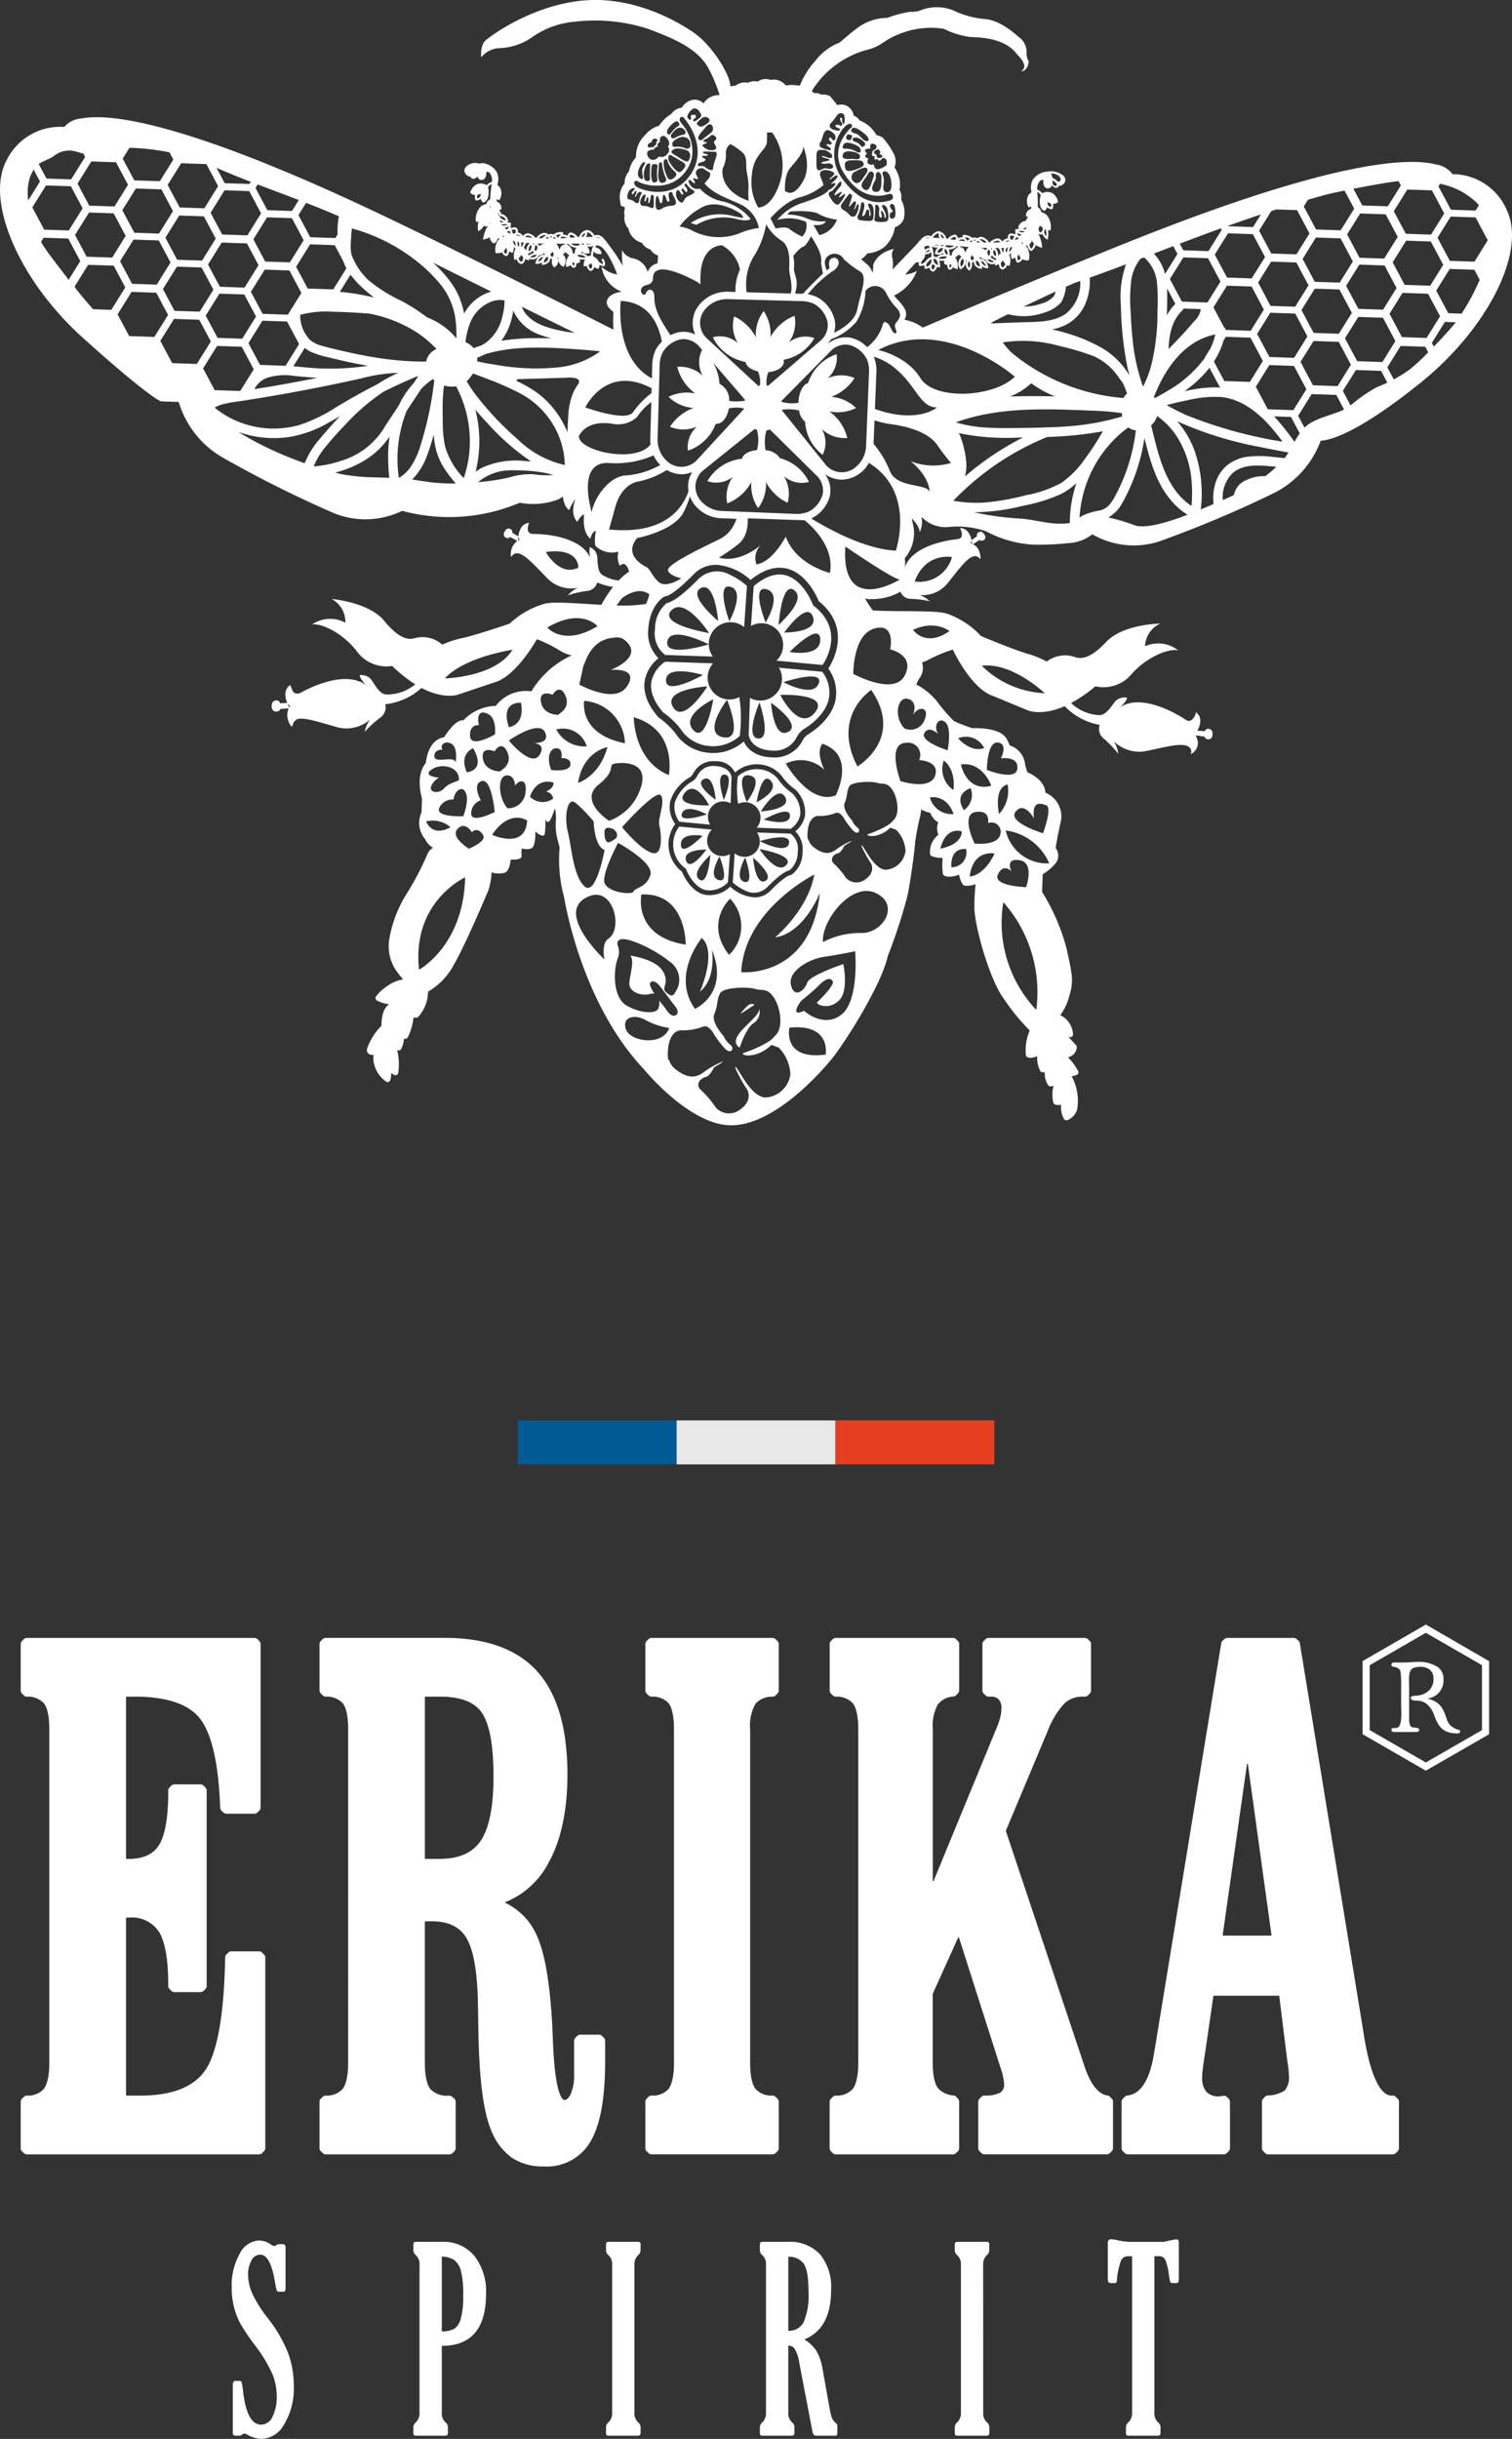
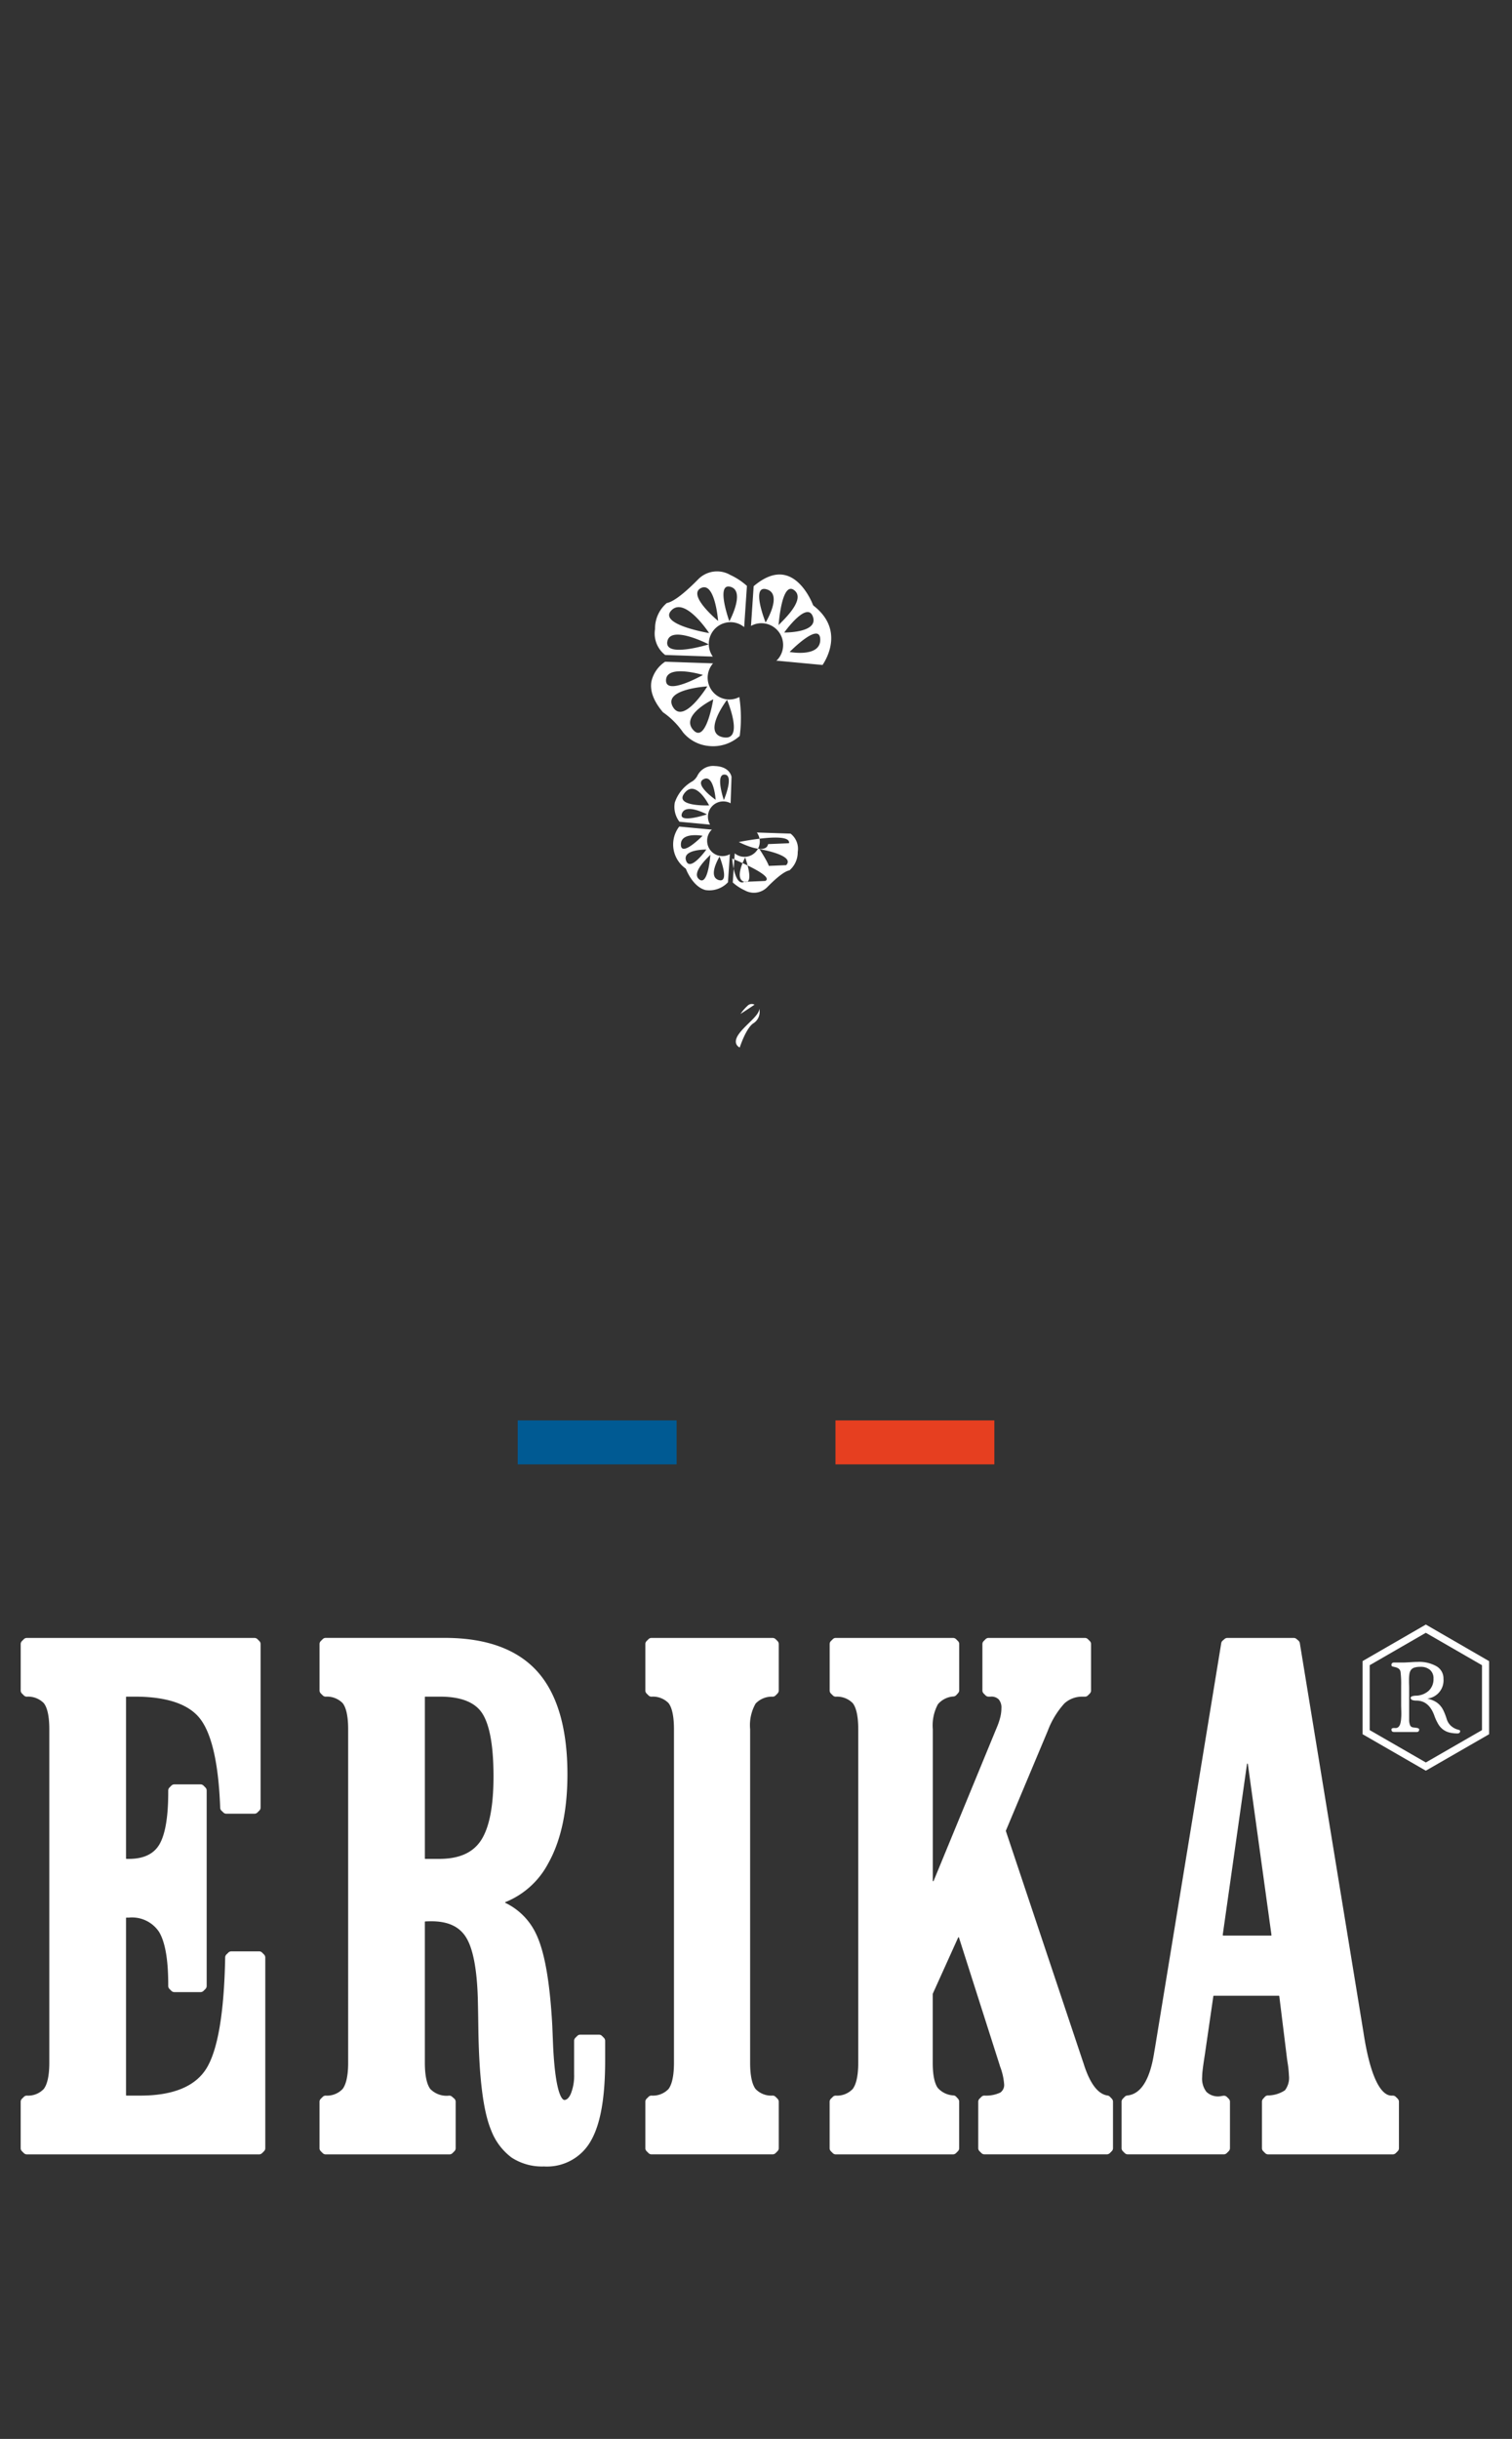
<svg xmlns="http://www.w3.org/2000/svg" width="219.039" height="353.255" viewBox="0 0 219.039 353.255">
  <rect x="0" y="0" width="219.039" height="353.255" fill="#333333" stroke="none" />
  <g id="Groupe_12893" data-name="Groupe 12893" transform="translate(-410 -78.82)">
    <g id="Groupe_12892" data-name="Groupe 12892">
      <path id="Tracé_1432" data-name="Tracé 1432" d="M194.117,29.815a.574.574,0,0,0,.438-.179,1.061,1.061,0,0,0,.245-.459,3.777,3.777,0,0,0,.113-.659c.021-.254.035-.513.035-.781q0-.314-.014-.593c0-.186-.012-.376-.012-.569v-2.9a14.658,14.658,0,0,0-.085-1.966.75.75,0,0,0-.282-.5,1.388,1.388,0,0,0-.447-.2c-.155-.035-.294-.068-.412-.1a.212.212,0,0,1-.181-.223c0-.238.134-.358.4-.358h1.36c.089,0,.231,0,.414-.012s.388-.019.6-.033.416-.026.6-.035.325-.009.414-.009a5.1,5.1,0,0,1,2.75.637,2.035,2.035,0,0,1,1,1.818,2.654,2.654,0,0,1-2.345,2.86,4.533,4.533,0,0,1,1.007.346,2.843,2.843,0,0,1,.746.536,3.142,3.142,0,0,1,.572.816,8.566,8.566,0,0,1,.468,1.2,2.279,2.279,0,0,0,.536.95,2.5,2.5,0,0,0,.647.47,3.074,3.074,0,0,0,.548.2c.155.038.235.094.235.167,0,.238-.129.358-.379.358a4.758,4.758,0,0,1-1.188-.134,2.642,2.642,0,0,1-.913-.435,2.715,2.715,0,0,1-.7-.8,6.927,6.927,0,0,1-.569-1.24c-.525-1.43-1.385-2.145-2.592-2.145-.553,0-.828-.134-.828-.4,0-.181.247-.285.741-.313a2.833,2.833,0,0,0,1.854-.694,2.269,2.269,0,0,0,.713-1.764,1.578,1.578,0,0,0-.515-1.284,2.029,2.029,0,0,0-1.36-.435,2.953,2.953,0,0,0-.894.111.989.989,0,0,0-.5.346,1.406,1.406,0,0,0-.223.6,6.079,6.079,0,0,0-.056.9c0,.209,0,.438.012.682s.009.517.009.816v4.177a2.111,2.111,0,0,0,.122.79.531.531,0,0,0,.437.348l.515.066c.252.045.379.12.379.223,0,.254-.12.381-.358.381h-3.26c-.271,0-.4-.12-.4-.358,0-.148.129-.223.383-.223Z" transform="translate(418.059 299.293)" fill="#fff" />
      <path id="Tracé_1433" data-name="Tracé 1433" d="M191.736,33.814V23.231l.259-.153,8.908-5.144,9.166,5.3V33.814l-.256.153L200.9,39.1Zm1.033-9.992v9.4l8.134,4.688,8.134-4.688v-9.4L200.9,19.127Z" transform="translate(415.654 296.188)" fill="#fff" />
      <path id="Tracé_1434" data-name="Tracé 1434" d="M144.067,64.336a.6.6,0,0,0-.43-.179h-4.032a.613.613,0,0,0-.43.176l-.28.275a.607.607,0,0,0-.181.423c-.146,7.99-1.061,13.4-2.714,16.079-1.616,2.613-4.841,3.938-9.587,3.938h-2a.061.061,0,0,1-.061-.061V59.326a.061.061,0,0,1,.061-.061h.365a4.7,4.7,0,0,1,4.342,2.049c.894,1.456,1.345,4.029,1.345,7.654v.2a.621.621,0,0,0,.179.433l.278.278a.61.61,0,0,0,.433.179h3.789a.61.61,0,0,0,.433-.179l.278-.278a.611.611,0,0,0,.179-.433V40.857a.605.605,0,0,0-.179-.43l-.278-.28a.62.62,0,0,0-.433-.179h-3.789a.621.621,0,0,0-.433.179l-.278.28a.615.615,0,0,0-.179.43v.254c0,3.622-.445,6.189-1.324,7.628-.821,1.341-2.291,2.021-4.363,2.021h-.365a.059.059,0,0,1-.061-.061V27.322a.061.061,0,0,1,.061-.061h1.2c4.714,0,7.932,1.115,9.555,3.314,1.646,2.23,2.6,6.53,2.823,12.784a.6.6,0,0,0,.186.416l.282.273a.606.606,0,0,0,.423.172h4.074a.6.6,0,0,0,.43-.179l.28-.278a.61.61,0,0,0,.179-.433V19.647a.61.61,0,0,0-.179-.433l-.278-.28a.618.618,0,0,0-.433-.176H109.984a.618.618,0,0,0-.433.176l-.278.28a.613.613,0,0,0-.181.433v6.725a.613.613,0,0,0,.181.433l.282.282a.6.6,0,0,0,.412.179,3.173,3.173,0,0,1,2.47.936c.367.459.8,1.482.8,3.766V80.291c0,2.286-.438,3.326-.807,3.8a3.126,3.126,0,0,1-2.465.957.606.606,0,0,0-.412.179l-.282.282a.613.613,0,0,0-.181.433v6.725a.6.6,0,0,0,.181.433l.278.28a.621.621,0,0,0,.433.179h33.653a.6.6,0,0,0,.43-.181l.28-.278a.62.62,0,0,0,.179-.433V65.046a.62.62,0,0,0-.179-.433Z" transform="translate(303.906 297.301)" fill="#fff" />
      <path id="Tracé_1435" data-name="Tracé 1435" d="M152.7,38.826c0,4.356-.623,7.487-1.849,9.308-1.193,1.769-3.166,2.627-6.033,2.627h-2a.061.061,0,0,1-.061-.061V27.324a.062.062,0,0,1,.061-.061h2.159c2.983,0,5.024.8,6.069,2.385,1.1,1.661,1.654,4.749,1.654,9.178M168.414,76.4a.621.621,0,0,0-.433-.179h-2.714a.611.611,0,0,0-.43.179l-.28.278a.62.62,0,0,0-.179.433v4.824a7.019,7.019,0,0,1-.5,2.9c-.4.844-.793.844-.922.844s-1.263-.221-1.623-7.861l-.12-2.947c-.355-6.41-1.131-10.761-2.373-13.3a9.417,9.417,0,0,0-4.422-4.439.06.06,0,0,1-.033-.059.056.056,0,0,1,.038-.052,12.139,12.139,0,0,0,6.193-5.593c1.854-3.286,2.792-7.635,2.792-12.925,0-6.647-1.463-11.648-4.345-14.868-2.9-3.239-7.412-4.883-13.412-4.883H128.387a.6.6,0,0,0-.43.181l-.28.278a.61.61,0,0,0-.179.433v6.725a.61.61,0,0,0,.179.433l.285.282a.6.6,0,0,0,.409.179,3.187,3.187,0,0,1,2.472.936c.367.459.8,1.482.8,3.766V80.292c0,2.286-.44,3.326-.807,3.8a3.136,3.136,0,0,1-2.467.957.6.6,0,0,0-.409.179l-.285.282a.61.61,0,0,0-.179.433v6.725a.61.61,0,0,0,.179.433l.28.278a.6.6,0,0,0,.43.181h17.945a.6.6,0,0,0,.43-.181l.278-.278a.613.613,0,0,0,.181-.433V85.94a.619.619,0,0,0-.209-.461l-.32-.278a.613.613,0,0,0-.4-.151,3.3,3.3,0,0,1-2.745-.957c-.36-.47-.79-1.512-.79-3.8V59.885a.063.063,0,0,1,.052-.061c.223-.016.515-.026.894-.026,2.376,0,4.008.743,4.987,2.272,1.026,1.6,1.609,4.584,1.738,8.877.026,1.03.054,2.533.08,4.519.108,7.089.71,11.86,1.844,14.583a8.856,8.856,0,0,0,2.983,3.982,8.075,8.075,0,0,0,4.674,1.28,7.288,7.288,0,0,0,6.831-3.768c1.369-2.418,2.035-6.2,2.035-11.57V77.114a.611.611,0,0,0-.179-.433Z" transform="translate(328.793 297.301)" fill="#fff" />
      <path id="Tracé_1436" data-name="Tracé 1436" d="M166.431,18.934a.623.623,0,0,0-.433-.176H148.453a.611.611,0,0,0-.433.179l-.278.278a.61.61,0,0,0-.179.433v6.725a.61.61,0,0,0,.179.433l.282.282a.606.606,0,0,0,.412.179,3.157,3.157,0,0,1,2.486.931c.36.459.788,1.484.788,3.771V80.291c0,2.286-.43,3.331-.79,3.8a3.124,3.124,0,0,1-2.484.953.606.606,0,0,0-.412.179l-.282.282a.61.61,0,0,0-.179.433v6.725a.61.61,0,0,0,.179.433l.278.278a.613.613,0,0,0,.433.181H166a.625.625,0,0,0,.433-.179l.278-.28a.606.606,0,0,0,.179-.433V85.938a.61.61,0,0,0-.179-.433l-.282-.282a.606.606,0,0,0-.412-.179,3.12,3.12,0,0,1-2.484-.953c-.36-.47-.79-1.512-.79-3.8V31.968a6.328,6.328,0,0,1,.793-3.7,3.222,3.222,0,0,1,2.5-1,.627.627,0,0,0,.4-.183l.278-.285a.609.609,0,0,0,.174-.428v-6.73a.61.61,0,0,0-.179-.433Z" transform="translate(355.926 297.301)" fill="#fff" />
      <path id="Tracé_1437" data-name="Tracé 1437" d="M199.512,85.211a.614.614,0,0,0-.353-.179c-1.364-.2-2.507-1.689-3.4-4.441-.059-.191-.113-.362-.155-.468L184.43,46.7l6.076-14.478a12.357,12.357,0,0,1,2.411-3.975,3.78,3.78,0,0,1,2.693-.981h.28a.611.611,0,0,0,.433-.179l.278-.278a.61.61,0,0,0,.179-.433V19.648a.61.61,0,0,0-.179-.433l-.278-.278a.613.613,0,0,0-.433-.181H181.934a.613.613,0,0,0-.433.181l-.278.278a.613.613,0,0,0-.181.433v6.725a.609.609,0,0,0,.181.433l.278.28a.618.618,0,0,0,.433.176h.28a1.486,1.486,0,0,1,1.19.4,1.8,1.8,0,0,1,.39,1.28,5.521,5.521,0,0,1-.162,1.294,9.807,9.807,0,0,1-.513,1.51l-9.148,22.212a.057.057,0,0,1-.068.038.06.06,0,0,1-.049-.059V31.969a6.478,6.478,0,0,1,.743-3.606,3.226,3.226,0,0,1,2.293-1.129.607.607,0,0,0,.372-.2l.261-.289a.6.6,0,0,0,.158-.409V19.648a.61.61,0,0,0-.179-.433l-.278-.278a.613.613,0,0,0-.433-.181H159.8a.6.6,0,0,0-.43.181l-.28.278a.618.618,0,0,0-.176.433v6.725a.618.618,0,0,0,.176.433l.285.282a.6.6,0,0,0,.412.179,3.175,3.175,0,0,1,2.467.936c.367.459.8,1.482.8,3.766V80.292c0,2.286-.44,3.326-.807,3.8a3.134,3.134,0,0,1-2.465.957.606.606,0,0,0-.412.179l-.285.282a.618.618,0,0,0-.176.433v6.725a.618.618,0,0,0,.176.433l.28.278a.6.6,0,0,0,.43.181h16.987a.621.621,0,0,0,.433-.179l.278-.28a.606.606,0,0,0,.179-.433V85.921a.616.616,0,0,0-.158-.412l-.263-.289a.612.612,0,0,0-.372-.2,3.231,3.231,0,0,1-2.312-1.1c-.329-.461-.722-1.463-.722-3.632l0-9.98,3.686-8.162c.016-.033.028-.038.059-.035a.058.058,0,0,1,.054.042l5.864,18.368c.014.035.033.1.078.266a9.046,9.046,0,0,1,.6,2.585,1.334,1.334,0,0,1-.555,1.237,4.851,4.851,0,0,1-2.312.435.607.607,0,0,0-.421.179l-.28.28a.613.613,0,0,0-.181.433v6.725a.621.621,0,0,0,.179.433l.28.278a.6.6,0,0,0,.43.181h17.745a.62.62,0,0,0,.433-.179l.278-.28a.607.607,0,0,0,.179-.433V85.93a.618.618,0,0,0-.169-.423Z" transform="translate(371.277 297.301)" fill="#fff" />
      <path id="Tracé_1438" data-name="Tracé 1438" d="M198.606,61.805a.048.048,0,0,1-.012.042l-.047.024H191.6l-.061-.071,3.521-24.787a.062.062,0,0,1,.122,0Zm18.288,23.7-.278-.278a.61.61,0,0,0-.433-.179h-.2c-.995,0-2.846-1.2-4.06-9.216l-9.211-56.32a.61.61,0,0,0-.207-.367l-.287-.245a.605.605,0,0,0-.4-.143h-9.594a.605.605,0,0,0-.4.143l-.287.245a.625.625,0,0,0-.209.367l-9.6,58.626c-.031.162-.071.4-.127.734-.612,3.888-1.917,5.96-3.879,6.16a.616.616,0,0,0-.376.183l-.282.292a.61.61,0,0,0-.174.426v6.73a.616.616,0,0,0,.179.433l.28.28a.615.615,0,0,0,.43.179H191.7a.6.6,0,0,0,.431-.181l.28-.278a.62.62,0,0,0,.179-.433V85.938a.62.62,0,0,0-.179-.433l-.261-.259a.6.6,0,0,0-.506-.176q-.127.014-.275.042a2.153,2.153,0,0,1-.3.042,2.392,2.392,0,0,1-1.891-.654,3.108,3.108,0,0,1-.616-2.138,9.346,9.346,0,0,1,.075-1.047c.049-.438.153-1.162.318-2.22l1.23-8.456a.063.063,0,0,1,.061-.052h9.43a.063.063,0,0,1,.061.054l1.08,8.743c.028.268.085.652.16,1.124a15.245,15.245,0,0,1,.158,1.642,2.954,2.954,0,0,1-.581,2.129,4.533,4.533,0,0,1-2.519.746.63.63,0,0,0-.386.2l-.261.287a.608.608,0,0,0-.16.414v6.741a.611.611,0,0,0,.179.433l.278.278a.613.613,0,0,0,.433.181h18.062a.613.613,0,0,0,.433-.181l.278-.278a.61.61,0,0,0,.179-.433V85.938a.61.61,0,0,0-.179-.433" transform="translate(395.59 297.301)" fill="#fff" />
-       <path id="Tracé_1440" data-name="Tracé 1440" d="M256.383,58.243a.974.974,0,0,1,.931.477,7.339,7.339,0,0,1,.515,2.016c.094.623.16,1.011.2,1.167s.169.233.381.233h.529c.242,0,.362-.172.362-.52V56.253c0-.3-.125-.449-.376-.449-.056,0-.36.054-.917.162q-.543.123-.917.2h-4.923a9.51,9.51,0,0,1-1.727-.235,6.1,6.1,0,0,0-.988-.143c-.3,0-.445.2-.445.612v5.219c0,.348.158.52.473.52h.543c.176,0,.273-.1.292-.3a11.1,11.1,0,0,1,.59-2.924,1.07,1.07,0,0,1,1.009-.666h.612V80.9A1.809,1.809,0,0,1,252,82.3a.948.948,0,0,0-.362.717v.844c0,.249.1.376.306.376h4.34c.24,0,.36-.139.36-.414v-.807a.917.917,0,0,0-.36-.717,1.765,1.765,0,0,1-.529-1.4V58.243Zm-25.432,1.24a1.782,1.782,0,0,1,.529-1.383.963.963,0,0,0,.36-.734V56.54c0-.252-.1-.376-.306-.376H227.2c-.24,0-.36.136-.36.412v.79a.928.928,0,0,0,.36.734,1.748,1.748,0,0,1,.529,1.383V80.9a1.8,1.8,0,0,1-.529,1.4.953.953,0,0,0-.36.717v.844c0,.249.1.376.306.376h4.34c.24,0,.36-.139.36-.414v-.807a.917.917,0,0,0-.36-.717,1.765,1.765,0,0,1-.529-1.4Zm-26.024-.191q.716.963.717,4.01a9.918,9.918,0,0,1-.71,4.523,2.379,2.379,0,0,1-2.211,1.218V58.332A2.576,2.576,0,0,1,204.927,59.292Zm-1.265,12.389a5.761,5.761,0,0,1,.675,2.117l1.891,9.87c.073.381.245.574.515.574h2.78c.2,0,.306-.132.306-.4V82.823a.424.424,0,0,0-.125-.341,2.115,2.115,0,0,1-.619-.727,6.541,6.541,0,0,1-.381-1.48l-1.016-5.688a7.45,7.45,0,0,0-.91-2.665,5.6,5.6,0,0,0-1.734-1.623q3.881-1.577,3.881-7.158a7.516,7.516,0,0,0-1.614-5.187,6,6,0,0,0-4.7-1.792h-3.646c-.24,0-.36.136-.36.412v.79a.928.928,0,0,0,.36.734,1.748,1.748,0,0,1,.529,1.383V80.9a1.8,1.8,0,0,1-.529,1.4.953.953,0,0,0-.36.717v.844c0,.249.1.376.306.376h4.34c.24,0,.36-.139.36-.414v-.807a.917.917,0,0,0-.36-.717,1.765,1.765,0,0,1-.529-1.4V71.18A1.179,1.179,0,0,1,203.662,71.681Zm-23.228-12.2a1.782,1.782,0,0,1,.529-1.383.963.963,0,0,0,.36-.734V56.54c0-.252-.1-.376-.306-.376h-4.34c-.24,0-.36.136-.36.412v.79a.928.928,0,0,0,.36.734,1.748,1.748,0,0,1,.529,1.383V80.9a1.8,1.8,0,0,1-.529,1.4.953.953,0,0,0-.36.717v.844c0,.249.1.376.306.376h4.34c.24,0,.36-.139.36-.414v-.807a.917.917,0,0,0-.36-.717,1.765,1.765,0,0,1-.529-1.4Zm-26.086-.666a2.885,2.885,0,0,1,.96,1.607,13.748,13.748,0,0,1,.32,3.437,12.341,12.341,0,0,1-.348,3.418,2.6,2.6,0,0,1-.924,1.47,3.488,3.488,0,0,1-1.83.369V58.3A3.329,3.329,0,0,1,154.348,58.817Zm4.589,4.864a8.376,8.376,0,0,0-1.677-5.464,5.766,5.766,0,0,0-4.735-2.053h-3.754c-.242,0-.362.136-.362.412v.79a.924.924,0,0,0,.362.734,1.755,1.755,0,0,1,.527,1.383V80.9a1.809,1.809,0,0,1-.527,1.4.948.948,0,0,0-.362.717v.844c0,.249.1.376.306.376h4.34c.24,0,.36-.139.36-.414v-.807a.917.917,0,0,0-.36-.717,1.765,1.765,0,0,1-.529-1.4v-9.67Q158.936,71.234,158.937,63.681ZM123.547,84.115a.66.66,0,0,1,.362-.179,1.314,1.314,0,0,1,.513.2,4.558,4.558,0,0,0,1.99.574,3.934,3.934,0,0,0,3.288-2.133,10.025,10.025,0,0,0,1.385-5.544,13.782,13.782,0,0,0-.828-4.782,20.632,20.632,0,0,0-2.983-5.1,17.641,17.641,0,0,1-2.246-3.6,7.022,7.022,0,0,1-.564-2.681,4.028,4.028,0,0,1,.48-1.992,1.433,1.433,0,0,1,1.273-.861q1.475,0,2.129,3.893a9.335,9.335,0,0,0,.271,1.3.319.319,0,0,0,.327.172h.64c.2,0,.306-.151.306-.449V56.987c0-.322-.134-.485-.4-.485h-.515a.665.665,0,0,0-.416.127.505.505,0,0,1-.308.143,1.343,1.343,0,0,1-.527-.252,3.115,3.115,0,0,0-1.642-.555,3.329,3.329,0,0,0-2.83,1.919,9.341,9.341,0,0,0-1.162,4.9,11.146,11.146,0,0,0,.369,2.961,10.537,10.537,0,0,0,.971,2.413,33.163,33.163,0,0,0,2.039,3,21.235,21.235,0,0,1,2.5,4.109,8.691,8.691,0,0,1,.647,3.319,6.273,6.273,0,0,1-.6,2.872,1.845,1.845,0,0,1-1.663,1.183q-2.029,0-2.6-4.7a10.3,10.3,0,0,0-.216-1.428.3.3,0,0,0-.313-.207h-.6c-.252,0-.376.228-.376.682v6.765c0,.322.115.485.348.485h.7A.5.5,0,0,0,123.547,84.115Z" transform="translate(321.475 347.367)" fill="#fff" />
-       <path id="Tracé_1421" data-name="Tracé 1421" d="M68.867,46.846a3.156,3.156,0,0,1-2.81,4.761,3.125,3.125,0,0,1-1.392-.387l-.184,5.4c.044.262.468,2.129,3.39,2.226a3.578,3.578,0,0,0,3.609-2.01,3.118,3.118,0,0,1,.952-1.08c.315-.181,3.1-1.829,3.662-4.389a4.982,4.982,0,0,0-.949-3.93Zm-3,10.248c-2-.122.178-5.216.178-5.216S67.871,57.219,65.87,57.094Zm4.311-.94c-2.095,1.071-2.454-4.221-2.454-4.221S72.276,55.081,70.181,56.155Zm3.887-2.806c-2.316,2.859-5-2.566-5-2.566S76.387,50.486,74.068,53.348Zm.565-4.227c-.79,2.151-4.967-.116-5.126-.175C69.507,48.947,75.423,46.971,74.633,49.122Z" transform="translate(453.977 128.684)" fill="#fff" />
      <path id="Tracé_1422" data-name="Tracé 1422" d="M69.238,52.841a3.131,3.131,0,0,1-1,2.2.477.477,0,0,1,.162-.025l.031,0,6.521.612c.665-.993,3.05-5.163-1.261-8.553a.487.487,0,0,1-.156-.215c-.012-.037-1.352-3.568-3.955-4.23-1.4-.359-2.944.181-4.608,1.586l-.387,5.756a3.082,3.082,0,0,1,1.617-.39A3.147,3.147,0,0,1,69.238,52.841Zm5.379-.915c.059,2.663-4.433,1.817-4.433,1.817S74.561,49.264,74.617,51.927Zm-1.064-3.293C74.392,51,69.4,50.925,69.4,50.925S72.713,46.264,73.552,48.633Zm-2.688-3.821c1.848,1.448-2.279,4.9-2.282,5.066C68.583,49.879,69.02,43.361,70.865,44.812Zm-4-.137c2.36.706-.162,4.8-.162,4.8S64.5,43.969,66.863,44.675Z" transform="translate(454.209 119.508)" fill="#fff" />
      <path id="Tracé_1423" data-name="Tracé 1423" d="M61.611,54.47l6.905.234h0a3.153,3.153,0,0,1,2.663-4.982,3.114,3.114,0,0,1,1.876.712l.4-5.969a9.7,9.7,0,0,0-2.416-1.589,3.826,3.826,0,0,0-4.658.646c-2.707,2.753-3.977,3.334-4.526,3.418a4.831,4.831,0,0,0-1.711,3.78A3.921,3.921,0,0,0,61.611,54.47ZM71.079,44.6c2.2.621-.169,4.995-.169,4.995S68.879,43.981,71.079,44.6Zm-4.286.181c2.038-1.018,2.488,4.757,2.488,4.757S64.755,45.8,66.793,44.78Zm-4.28,3.231C64.48,45.954,67.98,51.3,67.98,51.3S60.55,50.065,62.514,48.011Zm-.587,4.5c.465-2.447,6,.421,6,.421S61.465,54.954,61.927,52.506Z" transform="translate(444.75 119.217)" fill="#fff" />
      <path id="Tracé_1424" data-name="Tracé 1424" d="M65.909,56.19a2.21,2.21,0,0,1,.7-1.555.356.356,0,0,1-.115.016h-.019l-4.614-.434a4.263,4.263,0,0,0,.893,6.05.338.338,0,0,1,.109.153c.009.025.958,2.519,2.8,2.991a3.7,3.7,0,0,0,3.259-1.124l.275-4.071a2.213,2.213,0,0,1-3.287-2.026Zm-3.805.646c-.041-1.882,3.137-1.283,3.137-1.283S62.144,58.718,62.1,56.836Zm.755,2.329c-.6-1.676,2.931-1.62,2.931-1.62S63.452,60.841,62.859,59.165Zm1.9,2.7c-1.3-1.024,1.611-3.465,1.617-3.581C66.374,58.285,66.062,62.892,64.757,61.865Zm2.831.1c-1.67-.5.116-3.4.116-3.4S69.255,62.461,67.588,61.962Z" transform="translate(446.535 144.324)" fill="#fff" />
      <path id="Tracé_1425" data-name="Tracé 1425" d="M61.681,53.89a11.439,11.439,0,0,1,2.913,2.922,5.5,5.5,0,0,0,3.78,1.967A5.735,5.735,0,0,0,72.8,57.318a20.046,20.046,0,0,0-.062-5.635,3.1,3.1,0,0,1-1.551.356,3.159,3.159,0,0,1-2.241-5.248.313.313,0,0,1-.075.012l-6.88-.234A4.65,4.65,0,0,0,60,49.458C59.774,50.822,60.339,52.311,61.681,53.89Zm9.281-1.8s2.557,6.019-.565,5.422S70.962,52.086,70.962,52.086Zm-2-.069s-1.036,6.549-2.913,4.417S68.961,52.017,68.961,52.017Zm-5.834,1.108c-1.536-2.61,4.976-2.987,4.976-2.987S64.662,55.735,63.127,53.126Zm4.336-4.642s-5.419,3.081-5.341.743S67.463,48.484,67.463,48.484Z" transform="translate(444.363 128.096)" fill="#fff" />
-       <path id="Tracé_1426" data-name="Tracé 1426" d="M69.862,52.963a3.872,3.872,0,0,0-2.672-1.389,4.057,4.057,0,0,0-3.128,1.03,14.3,14.3,0,0,0,.044,3.986,2.227,2.227,0,0,1,2.682,3.459.355.355,0,0,1,.056-.009l4.864.165a3.278,3.278,0,0,0,1.4-2.042,3.935,3.935,0,0,0-1.189-3.134A8.086,8.086,0,0,1,69.862,52.963Zm-4.5,3.343s-1.807-4.258.4-3.837S65.361,56.306,65.361,56.306Zm1.414.047s.734-4.633,2.06-3.122S66.775,56.353,66.775,56.353Zm4.127-.784c1.086,1.845-3.521,2.113-3.521,2.113S69.816,53.725,70.9,55.569Zm-3.066,3.284s3.83-2.179,3.774-.528S67.836,58.854,67.836,58.854Z" transform="translate(452.824 138.67)" fill="#fff" />
-       <path id="Tracé_1427" data-name="Tracé 1427" d="M72.12,54.658l-4.882-.165h0a2.221,2.221,0,0,1-3.209,3.019l-.284,4.22a6.885,6.885,0,0,0,1.711,1.127,2.709,2.709,0,0,0,3.293-.459c1.914-1.948,2.813-2.36,3.2-2.416a3.432,3.432,0,0,0,1.208-2.675A2.772,2.772,0,0,0,72.12,54.658Zm-6.7,6.98c-1.555-.44.122-3.531.122-3.531S66.978,62.076,65.424,61.639Zm3.031-.128c-1.442.721-1.761-3.365-1.761-3.365S69.894,60.789,68.455,61.511Zm3.025-2.285C70.091,60.68,67.615,56.9,67.615,56.9S72.872,57.774,71.48,59.225Zm.415-3.178c-.328,1.729-4.239-.3-4.239-.3S72.223,54.315,71.895,56.048Z" transform="translate(452.408 144.906)" fill="#fff" />
+       <path id="Tracé_1427" data-name="Tracé 1427" d="M72.12,54.658l-4.882-.165h0a2.221,2.221,0,0,1-3.209,3.019l-.284,4.22a6.885,6.885,0,0,0,1.711,1.127,2.709,2.709,0,0,0,3.293-.459c1.914-1.948,2.813-2.36,3.2-2.416a3.432,3.432,0,0,0,1.208-2.675A2.772,2.772,0,0,0,72.12,54.658Zm-6.7,6.98c-1.555-.44.122-3.531.122-3.531S66.978,62.076,65.424,61.639Zc-1.442.721-1.761-3.365-1.761-3.365S69.894,60.789,68.455,61.511Zm3.025-2.285C70.091,60.68,67.615,56.9,67.615,56.9S72.872,57.774,71.48,59.225Zm.415-3.178c-.328,1.729-4.239-.3-4.239-.3S72.223,54.315,71.895,56.048Z" transform="translate(452.408 144.906)" fill="#fff" />
      <path id="Tracé_1428" data-name="Tracé 1428" d="M66.211,59.9a2.283,2.283,0,0,1-.309-1.211A2.225,2.225,0,0,1,68.2,56.535a2.186,2.186,0,0,1,.986.272l.131-3.821c-.031-.187-.331-1.5-2.4-1.573a2.523,2.523,0,0,0-2.55,1.42,2.259,2.259,0,0,1-.674.765A5.567,5.567,0,0,0,61.1,56.7a3.537,3.537,0,0,0,.671,2.781Zm2.12-7.249c1.414.087-.125,3.69-.125,3.69S66.916,52.564,68.33,52.651Zm-3.05.665c1.483-.755,1.739,2.984,1.739,2.984S63.8,54.075,65.28,53.316ZM62.533,55.3c1.639-2.023,3.537,1.814,3.537,1.814S60.895,57.324,62.533,55.3Zm-.4,2.987c.559-1.52,3.512.081,3.624.125C65.758,58.414,61.575,59.809,62.134,58.289Z" transform="translate(446.656 138.361)" fill="#fff" />
      <path id="Tracé_1429" data-name="Tracé 1429" d="M66.5,64.744a1.96,1.96,0,0,0,.78-2.079c.056.99-2.145,2.426-3.044,3.8s.215,1.832.215,1.832S65.376,65.384,66.5,64.744Z" transform="translate(452.713 162.246)" fill="#fff" />
      <path id="Tracé_1430" data-name="Tracé 1430" d="M65.109,62.723A6.755,6.755,0,0,0,64.1,63.89c.631-.4,1.4-.908,2.032-1.336A.84.84,0,0,0,65.109,62.723Z" transform="translate(453.174 161.787)" fill="#fff" />
-       <path id="Tracé_1431" data-name="Tracé 1431" d="M248.066,46.4a8.559,8.559,0,0,0-7.91-5.307,3.582,3.582,0,0,0-2.394-1.4c-3.571-.952-13.517-.824-40.563,9.658-9.172,3.556-24.789,10.139-33.78,13.963a6.4,6.4,0,0,0-2.66-1.133,1.545,1.545,0,0,0-.028-1.708,7.6,7.6,0,0,0-.974-1.224,3.907,3.907,0,0,1-.49-.587,6.446,6.446,0,0,0,3.29-3.546,4.064,4.064,0,0,1-1.686.5l1.567-1.754.012.034.119-.012a1.991,1.991,0,0,0,.325-.066.84.84,0,0,0-.041.443l.019.094.094.022a.472.472,0,0,0,.1.012,1.175,1.175,0,0,0,.571-.147,1.094,1.094,0,0,0,.066.478l.05.109.116-.022a1.556,1.556,0,0,0,.524-.184.694.694,0,0,0,.153.39.586.586,0,0,0,.375.2l.053,0,.044-.028a1.327,1.327,0,0,0,.481-.668,1.6,1.6,0,0,0,.253.066l.172.025,0-.172a2.049,2.049,0,0,0-.134-.846,2.7,2.7,0,0,0,.421.056,1.453,1.453,0,0,0,.359-.031.669.669,0,0,0-.059.406l.016.059.053.034a.879.879,0,0,0,.39.125c.016.347.078.556.2.64a.2.2,0,0,0,.122.044h.025a.53.53,0,0,0,.487-.368,1.45,1.45,0,0,0,.484.262l.181.053.009-.187a2.185,2.185,0,0,0-.378-1.567,1.006,1.006,0,0,0,.549-.393,1.682,1.682,0,0,0,.384.34,1.293,1.293,0,0,0-.247,1.714l.084.125.125-.081a1.313,1.313,0,0,0,.662-.927.932.932,0,0,0-.009-.281l.112-.037c.028-.012.056-.028.084-.041a1.038,1.038,0,0,0,.222,1.458l.119.084.091-.116a1.17,1.17,0,0,0,.259-1.071l.012,0a.921.921,0,0,0,.287-.15.882.882,0,0,0,.106.543,1.278,1.278,0,0,0,.887.509l.159.019.006-.162a1.748,1.748,0,0,0,0-.222,1.109,1.109,0,0,0,.693.29.407.407,0,0,0,.087,0l.162-.019-.031-.159c-.262-1.267-1.143-1.2-1.249-1.183a3.033,3.033,0,0,0,.062-.3,1.252,1.252,0,0,0,.362.287.812.812,0,0,0,.343.094c.016,0,.031-.006.047-.006a1.068,1.068,0,0,0,.468.571,1.048,1.048,0,0,0,.487.131,1.821,1.821,0,0,0,.465-.062l-.006.047-.009.206.2-.053a1.877,1.877,0,0,0,.359-.159c.047.64.437.777.456.784l.034.012.037-.009a.869.869,0,0,0,.677-.656,1,1,0,0,0,.2.087l.159.053.034-.169a2.224,2.224,0,0,0-.112-1.5,1.6,1.6,0,0,0,.256-.175,2.229,2.229,0,0,0,.087.709l.047.14.144-.044a1.648,1.648,0,0,0,.381-.169,1.082,1.082,0,0,0,.222.684l.05.056.075-.006a.881.881,0,0,0,.671-.506,1.375,1.375,0,0,0,.64.181,1.437,1.437,0,0,0,.178-.006l.116-.016.012-.116a2.331,2.331,0,0,0-.412-1.951l-.059-.053a.945.945,0,0,0,.268-.034c.087.652.481.787.5.79l.066.022.059-.034a1.479,1.479,0,0,0,.565-.827,2.286,2.286,0,0,0,.727.337l.209.059-.019-.215a4.875,4.875,0,0,0-.584-1.879.616.616,0,0,0,.34.181l.028,0,.028-.006a.674.674,0,0,0,.219-.1,1.647,1.647,0,0,0,.578.734l.181.128.05-.219a2.622,2.622,0,0,0,.009-1.183,2.053,2.053,0,0,0,.24.037l.15.012.009-.153a2.685,2.685,0,0,0-.512-2,1.548,1.548,0,0,0-.843-.493.991.991,0,0,0-.515-.724,18.622,18.622,0,0,0-.062-2.054c0-.053,0-.1-.006-.156a1.572,1.572,0,0,1,.49.415c-.091.362-.415,1.87.459,2.3l.075.034.072-.041a.929.929,0,0,0,.322-.487,1.105,1.105,0,0,0,.643.275l.087.006.047-.072a.983.983,0,0,0,.075-.712.978.978,0,0,0,.671-.2l.075-.056-.019-.094a1.9,1.9,0,0,0-.862-1.214,1.669,1.669,0,0,0-1.436.034,1.61,1.61,0,0,0-.706-.521,1.674,1.674,0,0,1,.384-1.249.662.662,0,0,1,.506-.172c-.075.581.081,1.217.615,1.249a.628.628,0,0,0,.621-.484c.243.437.89.578,1.005.072.228.24,1.492-.571.652-1.442a2.939,2.939,0,0,0-2.266-.593,2.791,2.791,0,0,0-2.17,1.2,2.429,2.429,0,0,0-.209,1.645l.012.19a1.2,1.2,0,0,0-.446.421,1.887,1.887,0,0,0-.034,1.6l.037.109.112-.006a.917.917,0,0,0,.318-.087c-.009.106-.022.212-.037.325a1.066,1.066,0,0,0-.752.977v.075l.062.044a.644.644,0,0,0,.3.106.95.95,0,0,0-.365.553,1.219,1.219,0,0,0-1.093.893l-.022.116.1.05a1.1,1.1,0,0,0,1.121-.19l.006.012c-.044.122-.091.247-.137.375a2.437,2.437,0,0,0-1.345-.059l-.215.034.081.14a1.5,1.5,0,0,0,.016.584,3.757,3.757,0,0,0-.574-.15l-.019,0-.022,0a.529.529,0,0,0-.434.253.685.685,0,0,0-.047.481.929.929,0,0,0-.262.031,1,1,0,0,0-.54.418.963.963,0,0,0-.712-.456,2.061,2.061,0,0,0-1.152.593h-.084a1.693,1.693,0,0,0-.986-.8.859.859,0,0,0-.7.19,2.286,2.286,0,0,0-.322-.106,1.324,1.324,0,0,0-.45.041,1.734,1.734,0,0,0-1.214-.415h-.165l.016.165a.858.858,0,0,0,.034.159,2.4,2.4,0,0,0-.693.131c-.153-.465-.381-.5-.471-.5a1.545,1.545,0,0,0-1.018.59l-.206-.028A1.479,1.479,0,0,0,166,49.432h0l0,0-.122-.047-.006.009c-.506-.119-.952.3-1.242.684a1.06,1.06,0,0,0-.6-.087,1.531,1.531,0,0,0-.927.627.841.841,0,0,0-.131.1l-.562.665c-1.005,1.043-3.25,3.384-3.25,3.384l-.131.175a4.565,4.565,0,0,0-.044-1.817c-.156-.905.29-1.217.29-1.217-2.613.565-3.041,2.351-3.041,2.351a4.437,4.437,0,0,1-.109,1.146,2.374,2.374,0,0,0-.84-1.3c-.212-.178-.49-.421-.793-.7a2.837,2.837,0,0,0,.883-.83,4.616,4.616,0,0,0,2.516-.965,4.835,4.835,0,0,0,1.486-2.831,2,2,0,0,0,1.28-1.186,3.861,3.861,0,0,0-.375-2.813,2.574,2.574,0,0,0,.031-.421,1.705,1.705,0,0,0-.275-1,3.729,3.729,0,0,0-.075-1.879,4.935,4.935,0,0,0-.646-1.37,2.374,2.374,0,0,0-.056-1.876,11.44,11.44,0,0,0-1.539-2.31l-.128-.15-.178-.091a2.7,2.7,0,0,0-.7-.237,4.669,4.669,0,0,0-2.444-2.129,1.53,1.53,0,0,0-.83-.681l-.022-.006a2.053,2.053,0,0,0-.565-1.114,1.782,1.782,0,0,0-1.28-.509,1.9,1.9,0,0,0-.528.087c-.328-.421-.865-1.068-.89-1.1l-.156-.19-.228-.1a1.99,1.99,0,0,0-1.04-.119,2.042,2.042,0,0,0-.247-.128,1.648,1.648,0,0,0-.818-.1c-.1-.1-.209-.2-.331-.306a13.629,13.629,0,0,1,7.7-5.884,7.068,7.068,0,0,0,2.491-1.03,12.373,12.373,0,0,1,8.906-2.107,12.119,12.119,0,0,0,3.887,1.2c1.6.053,5.082.172,6.783,2.55,0,0,1.864,1.67.546,2.385,0,0,.93.165,1.118-1.392a2.2,2.2,0,0,1-.318-1.124,2.686,2.686,0,0,0-1.168-2.451c-1.211-1.068-3.041-2.469-4.954-2.578a13.4,13.4,0,0,1-3.936-.993,6.414,6.414,0,0,0-5.485-.187,5.318,5.318,0,0,1-1.386.144,16.93,16.93,0,0,0-3.243.871,7.347,7.347,0,0,0-4.38,1.5c-2.151,1.623-2.394,2.151-2.978,2.263a8.21,8.21,0,0,0-3.119,2.522,11.93,11.93,0,0,0-2.195,3.531l-.069-.009c-.165-.012-.315-.025-.456-.037a4.312,4.312,0,0,0-1.5.028,2.368,2.368,0,0,0-.824-.656,2.116,2.116,0,0,0-1.37-.147,2.081,2.081,0,0,0-1.2-.078,1.862,1.862,0,0,0-.668.312,2.114,2.114,0,0,0-1.433.172,2.172,2.172,0,0,0-1.811.434,2.887,2.887,0,0,0-.74.1c.09-1.473-2.525-5.884-5.313-7.81s-8.575-4.976-15.056-4.7-12.49,3.768-14.965,5.738c0,0-.912.549-.755,2.563a3.526,3.526,0,0,1,2.632-1.339,8.879,8.879,0,0,0,4.923-1.708,12.44,12.44,0,0,1,5.962-2.117,24.916,24.916,0,0,1,10.807,1.08c2.994,1.174,6.961,2.56,8.638,5.738a21.033,21.033,0,0,1,1.561,3.768l-.028.044a2.586,2.586,0,0,0-2.279,1.192,1.842,1.842,0,0,0-1.427-.534,2.337,2.337,0,0,0-1.717,1.152,2.174,2.174,0,0,0-1.542.918,5.584,5.584,0,0,0-1.758,1.7,4.041,4.041,0,0,0-1.979,1.3,4.332,4.332,0,0,0-1.37,3.268,4.137,4.137,0,0,0-1.005,2.026,2.594,2.594,0,0,0-.64,1.773,3.073,3.073,0,0,0-.637,2.647l.094.577.546.2.031.012-.109.805.075.406a2.151,2.151,0,0,0,.543,1.873,2.732,2.732,0,0,0,1.954,2.073,2.168,2.168,0,0,0,1.249.98,1.9,1.9,0,0,0,1.1.855l-.081,1.149a1.81,1.81,0,0,0-1.055.612,2.258,2.258,0,0,0-.372.624,2.748,2.748,0,0,0-2.038-1.951,2.215,2.215,0,0,1-1.667-1.217,10.422,10.422,0,0,0,.112,2.269l-1.093-1.742-1.392-1.895a.675.675,0,0,0-.125-.106,1.527,1.527,0,0,0-.883-.69,1.055,1.055,0,0,0-.6.047c-.262-.4-.681-.852-1.193-.765l-.006-.012-.125.041,0,0h0a1.477,1.477,0,0,0-.918.949l-.206.012a1.561,1.561,0,0,0-.977-.659c-.087-.009-.318.009-.506.462a2.436,2.436,0,0,0-.681-.175.884.884,0,0,0,.044-.156l.028-.165-.165-.009a1.725,1.725,0,0,0-1.239.331,1.343,1.343,0,0,0-.446-.072,2.513,2.513,0,0,0-.328.084.845.845,0,0,0-.684-.237,1.691,1.691,0,0,0-1.04.727l-.084-.006a2.079,2.079,0,0,0-1.108-.668.974.974,0,0,0-.743.406,1.024,1.024,0,0,0-.509-.456.92.92,0,0,0-.259-.044.7.7,0,0,0-.013-.484.522.522,0,0,0-.418-.284l-.022,0-.019,0a3.4,3.4,0,0,0-.584.109,1.422,1.422,0,0,0,.056-.581l.091-.134-.212-.05a2.429,2.429,0,0,0-1.345-.034c-.041-.128-.078-.256-.112-.381l.006-.012a1.093,1.093,0,0,0,1.105.265l.106-.044-.012-.116a1.224,1.224,0,0,0-1.027-.965.979.979,0,0,0-.328-.577.586.586,0,0,0,.306-.084l.066-.041.006-.075a1.064,1.064,0,0,0-.684-1.024c-.006-.112-.012-.222-.016-.328a.968.968,0,0,0,.309.109l.115.012.044-.1a1.892,1.892,0,0,0,.075-1.608,1.188,1.188,0,0,0-.418-.446l.028-.19a2.428,2.428,0,0,0-.1-1.658,2.8,2.8,0,0,0-2.085-1.345l-.546.062a1.842,1.842,0,0,0-1.754.375c-.9.815.309,1.708.553,1.486.081.512.737.415,1.008,0a.628.628,0,0,0,.587.521c.534.009.737-.618.7-1.2a.655.655,0,0,1,.5.206,1.687,1.687,0,0,1,.3,1.271,1.608,1.608,0,0,0-.743.474,1.669,1.669,0,0,0-1.43-.134,1.877,1.877,0,0,0-.94,1.155l-.025.091.072.062a.991.991,0,0,0,.652.243.972.972,0,0,0,.028.712l.041.075h.087a1.114,1.114,0,0,0,.662-.228.906.906,0,0,0,.287.506l.069.047.078-.031c.9-.371.681-1.9.615-2.266a1.541,1.541,0,0,1,.515-.381c-.006.053-.009.1-.016.156a18.99,18.99,0,0,0-.2,2.045.984.984,0,0,0-.562.687,1.552,1.552,0,0,0-.874.437,2.666,2.666,0,0,0-.649,1.96v.153l.153,0a1.633,1.633,0,0,0,.24-.022,2.608,2.608,0,0,0-.072,1.183l.034.219.19-.112a1.643,1.643,0,0,0,.624-.693.728.728,0,0,0,.212.116l.028.009.028,0a.584.584,0,0,0,.35-.156,4.986,4.986,0,0,0-.709,1.836l-.034.215.212-.047a2.339,2.339,0,0,0,.752-.284,1.443,1.443,0,0,0,.506.858l.056.041.066-.016c.019,0,.421-.109.556-.755a.777.777,0,0,0,.265.05c-.022.019-.044.031-.066.05a2.341,2.341,0,0,0-.543,1.92l.006.116.116.025a1.652,1.652,0,0,0,.175.016,1.359,1.359,0,0,0,.652-.134.877.877,0,0,0,.634.549l.072.009.056-.05a1.051,1.051,0,0,0,.265-.668,1.727,1.727,0,0,0,.371.194l.14.056.053-.137a2.157,2.157,0,0,0,.137-.7,1.734,1.734,0,0,0,.244.19,2.208,2.208,0,0,0-.212,1.5l.019.169.165-.041a.926.926,0,0,0,.206-.075.866.866,0,0,0,.631.7l.037.009.037-.009c.019,0,.418-.116.506-.749a1.743,1.743,0,0,0,.346.181l.2.069.006-.209c0-.016,0-.031,0-.047a1.623,1.623,0,0,0,.459.094,1.01,1.01,0,0,0,1-.634l.05.009a.816.816,0,0,0,.35-.072,1.2,1.2,0,0,0,.378-.259c.009.1.022.2.041.3-.112-.022-.977-.144-1.324,1.1l-.041.156.159.034a.539.539,0,0,0,.087.006,1.067,1.067,0,0,0,.709-.243c-.006.072-.012.147-.016.225l0,.159.162-.006a1.274,1.274,0,0,0,.918-.45.874.874,0,0,0,.14-.534.959.959,0,0,0,.278.172l.012,0a1.17,1.17,0,0,0,.187,1.086l.081.122.125-.078a1.115,1.115,0,0,0,.465-.681,1.1,1.1,0,0,0-.144-.755l.081.044.109.047a.893.893,0,0,0-.031.278,1.318,1.318,0,0,0,.6.968l.119.094.094-.122a1.3,1.3,0,0,0-.128-1.726,1.652,1.652,0,0,0,.4-.312,1.028,1.028,0,0,0,.521.431,2.176,2.176,0,0,0-.484,1.536v.187l.184-.041a1.427,1.427,0,0,0,.5-.228.529.529,0,0,0,.462.4l.022,0a.225.225,0,0,0,.125-.037c.125-.075.2-.278.24-.624a.829.829,0,0,0,.4-.1l.056-.028.019-.059a.624.624,0,0,0-.031-.406,1.772,1.772,0,0,0,.359.053,2.534,2.534,0,0,0,.421-.028,2.081,2.081,0,0,0-.19.837l-.006.172.169-.016a1.475,1.475,0,0,0,.259-.047,1.348,1.348,0,0,0,.434.7l.041.031h.053a.578.578,0,0,0,.39-.178.736.736,0,0,0,.178-.378,1.611,1.611,0,0,0,.509.222l.115.028.056-.106a1.11,1.11,0,0,0,.1-.471,1.164,1.164,0,0,0,.559.184.311.311,0,0,0,.1-.006l.094-.016.025-.094a1.209,1.209,0,0,0-.293-.986l-.228.2a1.019,1.019,0,0,1,.247.6,1.147,1.147,0,0,1-.609-.343,1.775,1.775,0,0,0-.846-.787,3.632,3.632,0,0,1,.087-.7.875.875,0,0,0,.134.153,1,1,0,0,0,.656.234,1.571,1.571,0,0,0,.209,0l.156-.016-.019-.153a1.008,1.008,0,0,0-.918-.8,1.561,1.561,0,0,1,.234-.315,3.405,3.405,0,0,1,.571.187c1,.668,1.92,2.791,2.4,4.058a4.157,4.157,0,0,1-2.269-1.136,4.571,4.571,0,0,0,2.925,3.631,4.7,4.7,0,0,0-.777.165c-.921.293-1.239.74-1.345,1.061a1.047,1.047,0,0,0,.169.968,3.018,3.018,0,0,0,.468.5c.265.234.287.284.272.375a18.2,18.2,0,0,0,0,2.407l-.009.012C111.27,59.9,92.209,50.3,81.711,45.43c-26.5-12.306-36.5-13.111-40.157-12.406a3.622,3.622,0,0,0-2.5,1.23,8.641,8.641,0,0,0-8.322,4.751c-3.218,5.816,1.673,17.338,10.9,25.688,8.266,7.476,10.751,8.944,11,9.087l.4.219,2.6.091a13.835,13.835,0,0,0,6.431,8.085,168.427,168.427,0,0,0,16.1,8.041A12.179,12.179,0,0,0,88,89.858a26.184,26.184,0,0,0,17.023-1.171,10.461,10.461,0,0,0,5.491-.446,5.722,5.722,0,0,0,.768-.446c.069.531.287,1.608.933,1.948a5.261,5.261,0,0,1,.9-1.6s-.918,2.076.253,3.309c0,0,.568-1.033,1-1.061,0,0-.4,2.435.9,3.521,0,0,.147-.974.8-1.158a6.618,6.618,0,0,0-.106,2.135,3.437,3.437,0,0,0,3.378.88,2.713,2.713,0,0,0,.209,2.067s.774-1.018,1.327.818h0a8.814,8.814,0,0,0-1.514,1.3,5.815,5.815,0,0,1-2.3-.774c-.627-.384-.73-1.183-.79-2.466a1.7,1.7,0,0,0-1.089-1.6,3.53,3.53,0,0,0,.156,1.8l-.044-.062-.019-.15c-1.467-3.278-7.027-3.5-8.3-3.5-1.114,0-.743-1.183-.634-1.477l.034-.006-.016-.122a1.514,1.514,0,0,0-1.211.849,3.062,3.062,0,0,0-.309,1.111l-.9-.518a.443.443,0,0,0-.225-.537c-.375-.159-.634-.056-.862.347l-.019.034a.7.7,0,0,0-.078.578.514.514,0,0,0,.322.306.458.458,0,0,0,.546-.125l1.052.562a2.438,2.438,0,0,0-.915,2.294l.122-.016-.006-.066c1.021-1.345,2.844.868,5.054,3.109a4.849,4.849,0,0,0,4.508,1.48,4.505,4.505,0,0,0-1.436,1.074,17.231,17.231,0,0,1,2.675-.609,1.679,1.679,0,0,0,1.58-1.242,8.627,8.627,0,0,0,2.3.649,16.873,16.873,0,0,0-1.7,2.591c-3.353-.175-6.705-.493-8.123-.181a12.234,12.234,0,0,0-5.166,2.909s-4.477,1.533-6.69,2.057a13.869,13.869,0,0,0-3.066.986,4.32,4.32,0,0,0-4.043-.927c-.79.2-2.107.24-4.358-2.51s-7.626-3.175-7.626-3.175a3.749,3.749,0,0,1,1.982,3.428,4.648,4.648,0,0,0-4.842.272c1.086-.25,4.23.961,6.465,3.824a5.324,5.324,0,0,0,5.16,2.179,20.009,20.009,0,0,0,3.343,2.653,6.326,6.326,0,0,1-4.146,1.47c-.787-.019-1.308-.712-2.038-1.876a1.817,1.817,0,0,0-1.864-.912c.062.659,1.1,1.6,1.1,1.6l-.075-.037-.1-.128c-3.047-2.235-8.213.393-9.521,1.13h0a1.017,1.017,0,0,1-.946-.05,2.271,2.271,0,0,1-.409-.883l-.059-.091v0l-.078-.106a1.633,1.633,0,0,0-.681,1.439,3.252,3.252,0,0,0,.275,1.149l-1.043.037a.545.545,0,0,0-.534-.418h-.016c-.459.056-.665.312-.665.877a.8.8,0,0,0,.25.621.611.611,0,0,0,.359.134l.144-.012c.318-.053.515-.237.5-.375l1.2-.087a2.629,2.629,0,0,0,.375,2.594h0l.184,0a1.2,1.2,0,0,1,.9-1.08c1.161-.15,3.162.54,5.335,1.149a5.206,5.206,0,0,0,4.988-1.027,4.887,4.887,0,0,0-.771,1.77,18.379,18.379,0,0,1,2.173-2,1.813,1.813,0,0,0,.818-2,9.262,9.262,0,0,0,5.244-2.36c3.34,1.745,5.347.949,5.347.949l5.141-1.729c3.243-.84,6.234-6.287,6.234-6.287a21.051,21.051,0,0,1,3.562,1.795,4.788,4.788,0,0,0,1.492.549,13.207,13.207,0,0,0-5.847,5.21c-.144-.019-.328-.037-.549-.047a5.461,5.461,0,0,0-4.608,2.154,6.748,6.748,0,0,0-4.7,2.095l-.084-.006c-.718-.025-1.614.784-2.731,2.475-.618.072-2.229.568-2.641,3.749-.375.415-1.389,1.9-.54,5.129l-.066,1.985a3.625,3.625,0,0,0,.506,3.858,2.925,2.925,0,0,0,1.168,1.277,1.865,1.865,0,0,0-.712.687c-.031.066-.087.19-.165.359a41.964,41.964,0,0,1-2.831,5.416A17.961,17.961,0,0,0,86.2,151.53a6.348,6.348,0,0,0,.94,4.945c.312.421.684.88.993,1.249a5.165,5.165,0,0,0-2.157.88,6.459,6.459,0,0,0-1.773,1.6.413.413,0,0,0-.056.309.422.422,0,0,0,.181.256,4.462,4.462,0,0,0,1.761.54,2.475,2.475,0,0,0-.774,1.068A5.847,5.847,0,0,0,85,164.435a8.841,8.841,0,0,0-2.085,3.325.722.722,0,0,0,.109.609.746.746,0,0,0,.612.287,1.1,1.1,0,0,0,.222-.012,3.617,3.617,0,0,0-.028.777,4.377,4.377,0,0,0,1.817,3.087.4.4,0,0,0,.237.087.349.349,0,0,0,.137-.019.405.405,0,0,0,.265-.272,4.677,4.677,0,0,0,.131-1.036,3.479,3.479,0,0,0,.418.284.408.408,0,0,0,.187.056.433.433,0,0,0,.165-.031.4.4,0,0,0,.237-.262,8.735,8.735,0,0,0-.15-3.371.389.389,0,0,0,.209.069.507.507,0,0,0,.1-.009.409.409,0,0,0,.272-.2,4.377,4.377,0,0,0,.415-1.523h0a.392.392,0,0,0,.175.044.4.4,0,0,0,.365-.206,8.561,8.561,0,0,0,.84-2.925.935.935,0,0,0,.359.087h0a.4.4,0,0,0,.3-.116,5.438,5.438,0,0,0,1.433-3.665,9.678,9.678,0,0,0,3.671-3.771c1.726-2.925,4.935-10.573,5.07-10.9l.009-.025a9.607,9.607,0,0,0,.456-2.588,3.272,3.272,0,0,0,1.96.041c.724-.359.809-1.892.809-1.892s1.642.14,1.586-.509a4.5,4.5,0,0,1,.031-1.1s1.38.4,1.711-.365a5.6,5.6,0,0,0,.234-2.085s1.267,1.121,1.389.29a15.053,15.053,0,0,0,.072-2.151s.334,1.377,1.061-.568c.119-.318.231-.624.331-.918a6.271,6.271,0,0,1,.131,1.845,8.193,8.193,0,0,0,.356,3.072c.072.278.178.693.187.8a20.223,20.223,0,0,0,.64,7.08c.353,2.095,2.925,15.758,11.494,24.9.877,1.052,6.88,8,12.468,8.194,6.746.228,14.116-8.725,14.934-9.746,1.779-2.223,7.049-10.439,8.007-14.759a79.334,79.334,0,0,0,2.853-8.728c.284-1.214,1.058-6.493,1.1-7.707a39.23,39.23,0,0,1,.777-3.993l.044-.265c.019-.165.037-.353.059-.549a3.841,3.841,0,0,0,1.333.484,2.479,2.479,0,0,0,1.133,1.38,2.753,2.753,0,0,0,.016,1.823,3.122,3.122,0,0,0-1.192,2.778.4.4,0,0,0,.262.312,4.7,4.7,0,0,0,1.414.256l.147,0a9.478,9.478,0,0,0,.031,2.263.4.4,0,0,0,.219.306,1.54,1.54,0,0,0,.646.15,4.083,4.083,0,0,0,1.483-.306,3.852,3.852,0,0,0,.515,1.392.4.4,0,0,0,.259.184,2.1,2.1,0,0,0,.35.041,3.517,3.517,0,0,0,1.274-.234,29.287,29.287,0,0,0-.181,3.256c-.012,2.594,1.935,9.537,3.768,12.574a31.367,31.367,0,0,0,4.246,5.357,7.362,7.362,0,0,0-.556,3.543.408.408,0,0,0,.275.353,1.375,1.375,0,0,0,.365.062,2.28,2.28,0,0,0,1.005-.243,4.317,4.317,0,0,0,.428,2.126.406.406,0,0,0,.184.178.538.538,0,0,0,.222.053.863.863,0,0,0,.268-.041,2.988,2.988,0,0,0,.49,1.907.4.4,0,0,0,.312.165l.009,0a1.637,1.637,0,0,0,.459-.094,4.925,4.925,0,0,0-.031,2.454.407.407,0,0,0,.278.278,1.59,1.59,0,0,0,.4.062,1.858,1.858,0,0,0,.462-.044,3.28,3.28,0,0,0,.406,2.063.394.394,0,0,0,.331.194.306.306,0,0,0,.106-.009,2.389,2.389,0,0,0,1.461-1.555l.012-.05a7.454,7.454,0,0,0-.821-4.8,1.549,1.549,0,0,0,.815-.2.4.4,0,0,0,.153-.515A9.833,9.833,0,0,0,184.459,169a1.543,1.543,0,0,0,1.264-1.445.4.4,0,0,0-.1-.3l-1.124-1.23.172.05a.352.352,0,0,0,.1.016.392.392,0,0,0,.24-.069.4.4,0,0,0,.175-.3,3.25,3.25,0,0,0-1.845-2.813,8.081,8.081,0,0,0,1.267-2.66c.674-2.22.5-3.034-.243-6.459l-.119-.54a29.9,29.9,0,0,0-3.543-8.2l.091-2.572a6.348,6.348,0,0,0,1.67-1.358,1.8,1.8,0,0,0,.2-2.419c.072-.471.3-1.854.768-3.921a3.724,3.724,0,0,0-2.248-4.105c-.125-1.783-1.992-2.694-2.607-2.947-.112-.337-.287-.89-.328-1.114a3.233,3.233,0,0,0-2.21-2.769l-.359-.752c-.562-1.352-2.6-1.7-4.208-1.758-.428-.016-.755-.006-.9,0a24.159,24.159,0,0,1-2.669-1.049l-.169-.181a24.863,24.863,0,0,1-2.357-2.781,9.34,9.34,0,0,0-2.888-2.3,3.5,3.5,0,0,1,.565-1.083,2.612,2.612,0,0,0,.262-2.138,4.524,4.524,0,0,0,.777-.3,21.092,21.092,0,0,1,3.674-1.548s2.613,5.638,5.794,6.7l5.01,2.076s1.948.933,5.4-.584a9.279,9.279,0,0,0,5.073,2.713,1.813,1.813,0,0,0,.677,2.054,18.174,18.174,0,0,1,2.032,2.138,4.822,4.822,0,0,0-.649-1.817,5.222,5.222,0,0,0,4.907,1.364c2.747-.574,5.232-1.28,6.062-.462a.8.8,0,0,1,.14.971,1.786,1.786,0,0,0,.852-2.463,1.4,1.4,0,0,0-.106-.272l1.283.184a.507.507,0,0,0,.406.378.562.562,0,0,0,.468-.081.747.747,0,0,0,.272-.568l0-.037c.034-.5-.134-.746-.565-.824a.473.473,0,0,0-.521.347l-1.108-.075s1.089-1.761-.206-2.66c0,0-.178,1.108-.965,1.255a.936.936,0,0,1-.531-.184c-1.143-.759-6.243-3.877-9.49-1.817l-.106.122-.075.028s1.093-.862,1.2-1.514a1.817,1.817,0,0,0-1.92.784c-.809,1.111-1.377,1.767-2.163,1.733a6.323,6.323,0,0,1-4.033-1.748,20.107,20.107,0,0,0,3.515-2.422,5.314,5.314,0,0,0,5.294-1.823c2.429-2.7,5.644-3.7,6.712-3.378a4.651,4.651,0,0,0-4.814-.6,3.753,3.753,0,0,1,2.213-3.287s-5.391.056-7.826,2.65-3.743,2.457-4.517,2.207a4.328,4.328,0,0,0-4.1.649,14,14,0,0,0-2.994-1.192c-2.17-.671-6.531-2.507-6.531-2.507a12.278,12.278,0,0,0-4.96-3.253c-1.758-.515-6.671-.234-10.736-.453-.231-.362-.468-.715-.709-1.058-.116-.2-.247-.425-.393-.665.134.022.268.044.4.056l.041.056a2.125,2.125,0,0,0,.231-.034,8.447,8.447,0,0,0,4.455-1.068,1.6,1.6,0,0,0,1.626,1.036,16.341,16.341,0,0,1,2.616.331,4.317,4.317,0,0,0-1.477-.893,4.675,4.675,0,0,0,4.177-1.845c1.9-2.357,3.437-4.645,4.539-3.456v.062l.119,0c0-.016.05-1.592-1.089-2.107l.952-.637a.443.443,0,0,0,.537.066.5.5,0,0,0,.278-.322.675.675,0,0,0-.131-.546l-.022-.031c-.256-.362-.512-.437-.855-.247a.426.426,0,0,0-.165.534l-.812.581a2.99,2.99,0,0,0-.4-1.033,1.45,1.45,0,0,0-1.239-.7v.119h.031c.134.275.6,1.367-.465,1.477-1.221.122-6.515.862-7.611,4.136l0,.147-.037.062a3.929,3.929,0,0,0,.044-1.583,5.617,5.617,0,0,0,1.3-4.4l-.284-1.364s1.2,1.139,1.146,2.01a3.593,3.593,0,0,0,.272-2.254,4.719,4.719,0,0,0,3.98,1.47,13.031,13.031,0,0,1,5.329.615,16.474,16.474,0,0,0,6.646,1.942,38.073,38.073,0,0,0,5.279-.209,6.034,6.034,0,0,0,3.512-1.277,12,12,0,0,0,9.705,1.024,166.3,166.3,0,0,0,16.464-6.933,13.8,13.8,0,0,0,6.908-7.632c.265-.125,3.615.328,14.488-8.425C245.188,63.527,250.854,52.423,248.066,46.4Zm-75.511,8.01a.982.982,0,0,1-.687-.746C172.069,53.7,172.387,53.849,172.555,54.414Zm8.454-5.01a1.445,1.445,0,0,0,.106-.347l.1.044a2.282,2.282,0,0,1,.084.965A.784.784,0,0,1,181.009,49.4Zm-.8-.515a2.286,2.286,0,0,0,.234-.378,1.366,1.366,0,0,0,.39.39c-.019.162-.084.54-.365.64C180.388,49.516,180.157,49.4,180.21,48.889Zm1.748-3.552a1.1,1.1,0,0,1,.037.518.628.628,0,0,1-.481-.375l-.012,0a2.185,2.185,0,0,0-.006-.347A1.978,1.978,0,0,0,181.958,45.337Zm.815-2.588c-.206.178-.478-.091-.568-.318a2.158,2.158,0,0,0,.028-.253h0l-.012-.194S183.079,42.486,182.773,42.749Zm.615-.9a.332.332,0,0,1-.406.337,1.715,1.715,0,0,0-.528-.418.745.745,0,0,0-.259-.131,1.565,1.565,0,0,0-.2-.6C182.639,40.885,183.435,41.431,183.388,41.847Zm-4.161,8.881a1.68,1.68,0,0,0,.3.425,1.384,1.384,0,0,1-.4.734.822.822,0,0,1-.25-.634A1.29,1.29,0,0,0,179.227,50.728Zm-7.536,3.743a.853.853,0,0,1-.493-.331.691.691,0,0,1-.028-.565A.947.947,0,0,1,171.691,54.471Zm1.392-.724a.73.73,0,0,1-.3-.331,1.587,1.587,0,0,1,.952.393A.906.906,0,0,1,173.083,53.746Zm2.285.322a.625.625,0,0,1-.415.534c-.072-.047-.243-.209-.222-.687a1.663,1.663,0,0,0,.309-.343l.031.087a1.127,1.127,0,0,0,.306.409Zm.259-1.664a.725.725,0,0,0-.181-.081.649.649,0,0,1,.112-.565c.069-.006.137-.012.206-.022A1.662,1.662,0,0,0,175.627,52.4Zm.3-.047a1.293,1.293,0,0,1,.206-.677c.078-.012.153-.034.228-.053A1.114,1.114,0,0,1,175.93,52.357Zm1.308,1.242a.883.883,0,0,1-.066-.684,1.745,1.745,0,0,0,.156-.2,1.211,1.211,0,0,0,.284.5A.7.7,0,0,1,177.238,53.6Zm.475-2.451.022-.072a1.792,1.792,0,0,0,.165-.1c0,.072.006.147.012.222C177.837,51.177,177.772,51.162,177.713,51.149Zm.512-1.729a.853.853,0,0,1-.918-.081A1.855,1.855,0,0,1,178.224,49.42Zm-.462.393a1.157,1.157,0,0,0-.353.278l-.047-.037a.563.563,0,0,1-.225-.475A1.037,1.037,0,0,0,177.762,49.813Zm-.74.406a1.009,1.009,0,0,1,.175.087l.016.012h0a.625.625,0,0,1,.128.112,4.324,4.324,0,0,1-.59.2A1.31,1.31,0,0,1,177.023,50.219Zm-.94-.131c.013-.019.044-.078.184-.1a3.782,3.782,0,0,1,.453.115,1.658,1.658,0,0,0-.3.54,1.616,1.616,0,0,0-.315-.153A.57.57,0,0,1,176.083,50.088Zm-.487.652a.684.684,0,0,1,.443.05c-.215.037-.446.069-.684.1A.588.588,0,0,1,175.6,50.74Zm-.515,1.049c.041,0,.081-.006.122-.006a.95.95,0,0,0-.059.574l-.028.009A.631.631,0,0,0,175,52.4a3.537,3.537,0,0,0-.24-.612C174.869,51.792,174.972,51.792,175.081,51.789Zm-.765,1.127a1.3,1.3,0,0,0-.2-.9.761.761,0,0,0-.259-.215h.562a3.294,3.294,0,0,1,.312.749A1.824,1.824,0,0,0,174.316,52.916Zm-.306.066a.629.629,0,0,1-.3-.259.832.832,0,0,1-.009-.665.463.463,0,0,1,.181.147A1.092,1.092,0,0,1,174.01,52.982Zm.262-2.266a.666.666,0,0,1,.384.237c-.343.025-.7.041-1.074.05A1.539,1.539,0,0,1,174.272,50.715Zm-.83,1.08h0l-.1.019.134-.009,0,.012a1.426,1.426,0,0,0-.081.256,2.222,2.222,0,0,0-.1-.253Zm-.016,1.024.022.05a.977.977,0,0,0,.621.45,2.195,2.195,0,0,0-.106.287,2.4,2.4,0,0,0-.734-.425A.876.876,0,0,0,173.426,52.819Zm-.393-.84a.935.935,0,0,1,.009.958,1.2,1.2,0,0,1-.2-.243,1.366,1.366,0,0,0-.069-.181.361.361,0,0,1-.006-.116A.664.664,0,0,1,173.033,51.979Zm-.228-.2a1.1,1.1,0,0,0-.278.365,1.335,1.335,0,0,0-1.058-.409h-.019l-.009-.012C171.881,51.745,172.337,51.767,172.805,51.78Zm-.858-1.28a1.451,1.451,0,0,1,.721.506c-.147,0-.3,0-.446-.009a2.551,2.551,0,0,0-.559-.437A.506.506,0,0,1,171.947,50.5Zm-.568.25a2.284,2.284,0,0,1,.375.231q-.29-.009-.581-.028A2.068,2.068,0,0,1,171.379,50.75Zm-2.416,3.734a.978.978,0,0,1,.244-1.161.86.86,0,0,1,.15.556A.921.921,0,0,1,168.962,54.483Zm.606-1.914a1.083,1.083,0,0,0-.293-.712.827.827,0,0,0-.493-.222.659.659,0,0,0,.019-.1c.415.034.84.069,1.28.1A1.657,1.657,0,0,0,169.568,52.569Zm.562,2.085a.771.771,0,0,1-.187-.4.831.831,0,0,1,.162-.559A.809.809,0,0,1,170.13,54.655Zm.833-4.064c.037.009.069.022.106.034-.059.056-.119.122-.181.194-.019-.047-.037-.094-.059-.137l-.047-.084A1,1,0,0,1,170.963,50.59Zm-.371,2.279a1.322,1.322,0,0,0,.262.365.576.576,0,0,1-.331.353.648.648,0,0,1-.159-.484,2.145,2.145,0,0,0,.2-.315Zm.009-1.957c-.137-.009-.275-.022-.415-.034a.977.977,0,0,1,.287-.2A.837.837,0,0,1,170.6,50.912Zm-.359-.446a1.2,1.2,0,0,0-.322.262,1.135,1.135,0,0,1-.375-.5A1.408,1.408,0,0,1,170.242,50.465Zm-.877.075a1.577,1.577,0,0,0,.209.278c-.318-.034-.634-.075-.949-.119l-.006-.037A2.065,2.065,0,0,1,169.365,50.54Zm-4.842,3.568a.97.97,0,0,1-.578.384.841.841,0,0,1,.05-.468l.025-.041a3.029,3.029,0,0,0,.39-.431,1.952,1.952,0,0,1,.24-.14,1.192,1.192,0,0,0,.025.243A1.028,1.028,0,0,1,164.523,54.108Zm.375.805c-.087-.028-.244-.131-.212-.493l-.031,0a1.06,1.06,0,0,0,.122-.144,1.368,1.368,0,0,0,.1-.187,1.213,1.213,0,0,0,.347.312A1.09,1.09,0,0,1,164.9,54.914Zm.087-1.292a1.948,1.948,0,0,0,0-.3.589.589,0,0,1,.253.075l.112.087a1.124,1.124,0,0,1,.268.771A.949.949,0,0,1,164.985,53.621Zm1.751-.371a1.353,1.353,0,0,1-1.04.022,1.437,1.437,0,0,1,1.233-.219A.547.547,0,0,1,166.737,53.25Zm.6,1.383a1.16,1.16,0,0,1-.069-.409,1.1,1.1,0,0,0,.24-.094.808.808,0,0,0,.056.144C167.555,54.364,167.517,54.6,167.336,54.633Zm1.055-3.131.109.006a.659.659,0,0,1-.05.175c-.749.431-.849.937-.833,1.217l-.309-.072a1.3,1.3,0,0,0-.147-.818l.034,0A1.694,1.694,0,0,0,168.391,51.5Zm-.3-1.324a.581.581,0,0,1,.175.309c-.084.044-.162.084-.228.125l-.078-.012c-.187-.031-.365-.056-.54-.081A1.129,1.129,0,0,1,168.091,50.178Zm-1.314,1.2c.371.022.765.05,1.177.081a1.11,1.11,0,0,1-1.146.156l-.1-.066A.565.565,0,0,1,166.777,51.383Zm-.122.5a.936.936,0,0,1,.356.874l-.009,0v0a.548.548,0,0,1-.34-.247.705.705,0,0,1-.072-.4A1.289,1.289,0,0,0,166.655,51.886Zm-.627-2.1a1.155,1.155,0,0,1,.487.621l-.178-.019a.739.739,0,0,1-.284-.322A.534.534,0,0,1,166.028,49.782Zm.425,1.586a1.11,1.11,0,0,0-.034.109,1.305,1.305,0,0,0-.318.025.8.8,0,0,0-.053-.15C166.178,51.355,166.315,51.361,166.453,51.368Zm-.115.409a1.826,1.826,0,0,0-.047.268.676.676,0,0,1-.215.29.7.7,0,0,1-.562.1.954.954,0,0,1,.3-.484A.845.845,0,0,1,166.337,51.777Zm-.593-2.1a.816.816,0,0,0,.028.5.8.8,0,0,0,.1.175c-.325-.025-.618-.034-.874-.037-.034-.028-.072-.056-.106-.081C165.113,49.938,165.426,49.644,165.744,49.676Zm-.006,1.745a2.626,2.626,0,0,1-.74-.062c.212-.012.437-.016.674-.016A.667.667,0,0,1,165.738,51.421Zm-.278.3h.153a1.325,1.325,0,0,0-.428.809l-.012.125.125.034a1.59,1.59,0,0,0,.362.059.929.929,0,0,0,.6-.172c.028-.022.053-.05.078-.072a.755.755,0,0,0,.066.156l.041.053a1.429,1.429,0,0,0-1.036.425.882.882,0,0,0-.431-.125,3.374,3.374,0,0,0-.147-1.127l.016-.125-.059,0c-.028-.066-.059-.134-.094-.2A1.765,1.765,0,0,0,165.46,51.723Zm-1.389-1.439a.766.766,0,0,1,.362.041,5.214,5.214,0,0,0-.665.075A.848.848,0,0,1,164.071,50.284Zm.169,1.149a1.491,1.491,0,0,1,.212.331,1.16,1.16,0,0,0-.715.3,3.349,3.349,0,0,0-.122-.471A3.717,3.717,0,0,1,164.239,51.433Zm.228.627a.544.544,0,0,1-.169.212.708.708,0,0,1-.453.125A.752.752,0,0,1,164.467,52.061Zm-1.04,1.458h0a1.311,1.311,0,0,0,.162-.206,1.419,1.419,0,0,0,.184-.618l.041.006a1.024,1.024,0,0,0,.671-.19.8.8,0,0,0,.144-.147,3.5,3.5,0,0,1,.041.705,1.766,1.766,0,0,0-.9.727,1.129,1.129,0,0,1-.634.3A1.026,1.026,0,0,1,163.428,53.518ZM99.352,44.26l-.012,0a.623.623,0,0,1-.5.34,1.079,1.079,0,0,1,.069-.515,2.249,2.249,0,0,0,.478-.165A2,2,0,0,0,99.352,44.26Zm1.352,1.448a.663.663,0,0,1,.037-.14c0,.156.012.312.025.468L100.719,46A.881.881,0,0,1,100.7,45.708Zm-.1,2.616a.923.923,0,0,0,.075-.215l.059.069C100.691,48.224,100.647,48.271,100.6,48.324Zm1.4-1.186c-.041-.181-.078-.359-.109-.531a.881.881,0,0,1,.156.415l.019.112.112.016c.006,0,.684.091.846.59a.93.93,0,0,1-.818-.39l-.2-.237Zm5.666,6.64c.209-.553.537-.677.737-.7A.978.978,0,0,1,107.668,53.778Zm.874-3.865a.486.486,0,0,1,.281.081,2.481,2.481,0,0,0-.587.4c-.15-.006-.3-.016-.446-.022A1.441,1.441,0,0,1,108.542,49.913Zm-1.477,1.217.047.012a2.071,2.071,0,0,0-.112.243,1.788,1.788,0,0,0-.066-.262l0-.012Zm-.858-1.161a1.616,1.616,0,0,1,.671.334q-.557-.052-1.068-.122A.714.714,0,0,1,106.207,49.969Zm.428,2.042a.656.656,0,0,1-.318.24,1.1,1.1,0,0,1,.181-.768.48.48,0,0,1,.187-.134A.827.827,0,0,1,106.635,52.011Zm-4.283-3.6a1.823,1.823,0,0,1,.921-.019A.852.852,0,0,1,102.352,48.411Zm1.077.231a.577.577,0,0,1-.256.459l-.053.034a1.1,1.1,0,0,0-.334-.3A1.044,1.044,0,0,0,103.429,48.642Zm-.883,1.567c.012-.078.022-.15.028-.222.05.037.1.075.156.109l.019.075A1.132,1.132,0,0,0,102.545,50.209Zm.094-1.118a.866.866,0,0,1,.222.2A1.279,1.279,0,0,1,102.639,49.092Zm.415,3.556a.687.687,0,0,1-.347-.409,1.23,1.23,0,0,0,.315-.478,1.934,1.934,0,0,0,.144.209A.889.889,0,0,1,103.054,52.648Zm.112-3.165a.608.608,0,0,1,.134-.106h0l.019-.012a1.234,1.234,0,0,1,.178-.075,1.31,1.31,0,0,1,.243.434A4.623,4.623,0,0,1,103.166,49.482Zm.9.275a1.656,1.656,0,0,0-.262-.559,3.336,3.336,0,0,1,.462-.084.227.227,0,0,1,.178.109.569.569,0,0,1-.056.4A1.79,1.79,0,0,0,104.069,49.757Zm-.009.983c.075.022.147.047.225.069a1.28,1.28,0,0,1,.159.687A1.111,1.111,0,0,1,104.059,50.74Zm.381-.815a.663.663,0,0,1,.443-.019.575.575,0,0,1,.234.162C104.88,50.025,104.652,49.978,104.44,49.925Zm.3,1.642a1.683,1.683,0,0,0-.087-.681c.066.012.134.028.2.037a.675.675,0,0,1,.075.571A.608.608,0,0,0,104.74,51.567Zm.528,2.235a.624.624,0,0,1-.381-.562h-.006a1.167,1.167,0,0,0,.331-.387l.037-.084a1.627,1.627,0,0,0,.284.365C105.523,53.612,105.339,53.762,105.267,53.8Zm.1-2.195a.926.926,0,0,0-.109-.047l-.028-.009a.98.98,0,0,0-.019-.581c.041.006.081.012.122.016.106.012.209.019.315.028A3.5,3.5,0,0,0,105.364,51.608Zm.652.559a1.745,1.745,0,0,0-.39-.4,3.162,3.162,0,0,1,.362-.727l.559.037a.773.773,0,0,0-.272.2A1.3,1.3,0,0,0,106.017,52.167Zm.3.709a1.9,1.9,0,0,0-.084-.293.983.983,0,0,0,.649-.406l.025-.05a.856.856,0,0,0,.172.375A2.51,2.51,0,0,0,106.319,52.875Zm.868.2a.913.913,0,0,1-.656.016,1.557,1.557,0,0,1,.977-.328A.739.739,0,0,1,107.187,53.078Zm.393-1.211a1.833,1.833,0,0,0-.081.175,1.287,1.287,0,0,1-.212.231c-.087-.134-.19-.434.072-.955a.659.659,0,0,1,.237.434A.489.489,0,0,1,107.581,51.867Zm.272-.35a1.056,1.056,0,0,0-.253-.384c.468.019.924.028,1.367.034l-.012.016-.019,0A1.328,1.328,0,0,0,107.852,51.517Zm1.189,2.079a.842.842,0,0,1-.512.3.941.941,0,0,1,.581-.858A.681.681,0,0,1,109.042,53.6Zm-.337-3.187a2.132,2.132,0,0,1,.387-.209,2.029,2.029,0,0,1,.194.219Zm2.251-.6a1.151,1.151,0,0,1-.406.471,1.246,1.246,0,0,0-.3-.287A1.442,1.442,0,0,1,110.955,49.81Zm-1.545.287c.037-.006.069-.019.106-.025a.941.941,0,0,1,.184.016l-.056.084a.891.891,0,0,0-.066.134A2.45,2.45,0,0,0,109.41,50.1Zm.343,3a.578.578,0,0,1-.306-.378,1.233,1.233,0,0,0,.287-.347l.037-.078a2.325,2.325,0,0,0,.172.328A.647.647,0,0,1,109.753,53.094Zm.1-2.675a.928.928,0,0,1,.144-.225.874.874,0,0,1,.272.219C110.134,50.416,110,50.416,109.856,50.419Zm.905,2.441,0-.022v.012Zm.356-1.408a1.088,1.088,0,0,0-.343.69,1.621,1.621,0,0,0-.446-.968c.44,0,.868-.009,1.283-.016,0,.034.006.069.012.1A.821.821,0,0,0,111.117,51.452Zm.724-1.111c-.315.022-.634.041-.952.053a1.506,1.506,0,0,0,.225-.262,2.066,2.066,0,0,1,.737.169Zm4.573-.106a.833.833,0,0,1,.3.137,5.33,5.33,0,0,0-.662-.122A.768.768,0,0,1,116.415,50.234Zm-1.689-.228a.826.826,0,0,0,.062-.493c.318-.009.612.306.815.609-.037.025-.075.05-.112.078-.256-.019-.546-.025-.871-.025A.954.954,0,0,0,114.726,50.007Zm.69,1.236a2.567,2.567,0,0,1-.743.012.773.773,0,0,1,.072-.072C114.982,51.2,115.2,51.218,115.416,51.243ZM114.5,49.6a.526.526,0,0,1-.047.278.714.714,0,0,1-.306.3l-.178.006A1.184,1.184,0,0,1,114.5,49.6Zm-.128,1.564a.682.682,0,0,0-.059.147,1.281,1.281,0,0,0-.315-.044c-.009-.041-.019-.078-.028-.116C114.1,51.155,114.239,51.162,114.37,51.165Zm-1.96-1.308a1.118,1.118,0,0,1,.646.384c-.175.012-.353.028-.543.044l-.078.006c-.062-.044-.137-.091-.219-.137C112.319,49.891,112.419,49.857,112.41,49.857Zm.453,4.5c-.178-.041-.2-.284-.2-.375a1.1,1.1,0,0,0,.066-.137,1.44,1.44,0,0,0,.231.109A1.149,1.149,0,0,1,112.862,54.352Zm.15-1.8-.312.05a1.348,1.348,0,0,0-.749-1.271,1,1,0,0,1-.041-.178h.112a1.669,1.669,0,0,0,1.158.59h.034A1.328,1.328,0,0,0,113.012,52.554Zm-.553-1.4c.412,0,.809-.006,1.18,0a.548.548,0,0,1,.059.175l-.1.056A1.121,1.121,0,0,1,112.46,51.149Zm1.1,1.864a.543.543,0,0,1-.181-.209,1.416,1.416,0,0,1,1.214.3A1.372,1.372,0,0,1,113.555,53.013Zm1.964,1.3c.006.365-.153.456-.24.481a1.09,1.09,0,0,1-.293-.537,1.192,1.192,0,0,0,.368-.287,1.759,1.759,0,0,0,.087.194,1.04,1.04,0,0,0,.112.15Zm.087-2.657h-.059l.006.125a3.4,3.4,0,0,0-.225,1.111.921.921,0,0,0-.437.1,1.4,1.4,0,0,0-1.005-.493l.044-.05a1.009,1.009,0,0,0,.078-.153.541.541,0,0,0,.072.075.919.919,0,0,0,.581.215,1.722,1.722,0,0,0,.368-.034l.125-.028,0-.125a1.317,1.317,0,0,0-.371-.837,1.3,1.3,0,0,0,.153.009,1.751,1.751,0,0,0,.78-.106A1.676,1.676,0,0,0,115.606,51.661Zm-10.67,42.552-.137-.075.012-.006a3.806,3.806,0,0,1,.009-.437l-1.046-.6.034-.066-.034.066,1.046.6.116.069a3.533,3.533,0,0,0,0,.4l0,.044Zm8.585,3.871c-2.741,1.364-4.723-2.266-4.723-2.266C113.721,95.152,113.521,98.084,113.521,98.084ZM71.806,118.29l-.169.006-.016.025,0-.025h.012l.009-.012-.012-.022,0-.019h-.016c-.044-.072-.112-.2-.19-.356l.144,0a4.061,4.061,0,0,0,.206.365l.025.037Zm22.379-4.167c2.888-3.14,9.8-4.142,9.8-4.142C101.493,113.985,94.185,114.123,94.185,114.123ZM86.2,158.941a8.144,8.144,0,0,0-.765.565,6.332,6.332,0,0,0-.512.471,6.332,6.332,0,0,1,.512-.471,8.144,8.144,0,0,1,.765-.565l0,0Zm97.653-5.61.209.958-.209-.958c-.044-.2-.094-.409-.147-.615C183.756,152.922,183.806,153.128,183.85,153.331Zm-2.766-37.057a13.77,13.77,0,0,1-9.118-3.98C176.389,111.766,181.084,116.274,181.084,116.274ZM170.5,94.231c.031.194.044.347.05.418l.012,0-.125.084,0,0,0-.041a3.149,3.149,0,0,0-.037-.387Zm-2.853,2.319a4.871,4.871,0,0,1-5.4,3.54C163.83,95.8,167.651,96.551,167.651,96.551Zm70.706-54.058a10.5,10.5,0,0,1,5.407,2.838c.078.081.147.169.219.256l-.484.777-3.571-.122-1.8-3.381Zm-1.177.949,1.782,3.343L237.05,49.85l-3.656-.125-1.742-3.265,1.96-3.14ZM205.592,68.225a11.3,11.3,0,0,0,.6-1.033,11.039,11.039,0,0,0,.8-2.01l.328-.531,3.568.122,1.8,3.381L210.8,71.181l-3.7-.125ZM206.6,72a16.9,16.9,0,0,0-4.152.309c-.375.066-.743.137-1.114.209a16.843,16.843,0,0,0,3.615-3.381l1.408,2.641A.508.508,0,0,0,206.6,72Zm-1.074-11.613,1.957-3.14,3.568.122,1.782,3.343-1.914,3.065-3.634-.125a.642.642,0,0,0-.234-.4Zm6.328,3.846,1.914-3.069,3.606.125,1.764,3.309-1.932,3.1-3.568-.122Zm6.424-3.456,1.932-3.1,3.568.122,1.8,3.381-1.889,3.028-3.649-.122Zm6.468-3.515,1.91-3.069,3.659.125,1.739,3.265-1.957,3.14-3.571-.122Zm5.513-3.943-3.568-.119-1.8-3.381,1.889-3.031,3.7.125,1.742,3.268Zm-4.536.421-1.91,3.065-3.606-.122-1.764-3.312,1.929-3.1,3.571.122ZM219.3,57.193l-1.932,3.1-3.568-.122L212,56.79l1.889-3.031,3.649.125Zm-8.238-1-3.568-.122-1.776-3.334,1.917-3.075,3.6.122L213,53.1Zm-4.517.456-1.889,3.031-3.7-.128-1.739-3.265,1.957-3.14,3.568.122Zm-2.859,3.993c-.006.037-.012.078-.016.119a3.022,3.022,0,0,1-.937,1.642q-.787.918-1.6,1.811c-.69.752-1.4,1.483-2.117,2.207.1-2.032.459-4.111,1.976-5.56a.66.66,0,0,0,.187-.3Zm-3.677-.752a6.671,6.671,0,0,0-1.23,1.639l.009-.29c.022-1.2.069-2.419.006-3.624Zm5.788,4.414a9.02,9.02,0,0,1-.715,2.045l-.718,1.155a.538.538,0,0,0-.069.19,17.555,17.555,0,0,1-5.385,4.773c-.621.375-1.255.724-1.892,1.068L197,73.5a1.419,1.419,0,0,0-.1-.128C198.494,69.292,201.266,65.206,205.8,64.307Zm-3.946,9.515a17.046,17.046,0,0,1,4.751-.453c2.81.262,5.207,2.085,7.036,4.114.677.752,1.3,1.551,1.9,2.363a64.6,64.6,0,0,1-13.717-3.758,29.813,29.813,0,0,1-3.075-1.548C199.777,74.265,200.81,74.022,201.853,73.822Zm11.553,1.33-1.739-3.265,1.957-3.14,3.568.122,1.8,3.381-1.889,3.028Zm4.736-6.861,1.889-3.031,3.649.125,1.764,3.309-1.932,3.1-3.568-.122Zm6.443-3.418,1.932-3.1,3.568.122,1.8,3.381L230,68.306l-3.649-.125Zm6.446-3.556,1.892-3.028,3.7.125,1.739,3.265-1.957,3.14-3.571-.122Zm2.2-4.186-1.739-3.268,1.957-3.137,3.568.122,1.8,3.378-1.889,3.031Zm-.883-15.025.331.621-1.889,3.028-3.7-.125L225.8,43.208C228.4,42.7,231.318,42.181,232.345,42.106ZM219.215,44.8q1.138-.332,2.288-.652c.578-.159,1.7-.409,3.016-.677l1.4,2.619-1.96,3.137-3.568-.119-1.776-3.337Zm-4.576,1.4,3,.1,1.8,3.381-1.892,3.028-3.646-.122-1.764-3.312,1.773-2.844Zm-2.238.73-1.139,1.826-3.568-.122-.034-.066C209.235,48.006,210.812,47.459,212.4,46.929Zm-5.8,2.017.119.219-1.917,3.075-3.646-.125-.512-.955Q203.644,50.021,206.6,48.945Zm-8.916,3.346c.677-.262,1.352-.518,2.023-.774l.606,1.133-1.8,2.891A6.872,6.872,0,0,0,196.9,52.6Zm-4.064,4.158a6.416,6.416,0,0,1,1.336-3.106l.521-.2.012.016a5.607,5.607,0,0,1,1.826,3.381,26.377,26.377,0,0,1,.094,4.3,31.209,31.209,0,0,1-.943,8.126,15.084,15.084,0,0,1-1.146,2.9,28.813,28.813,0,0,1-1.5-6.783c-.15-1.361-.231-2.731-.29-4.1A21.966,21.966,0,0,1,193.624,56.45Zm-6.016-.325-.006-.041c1.754-.621,3.512-1.274,5.26-1.939a14.245,14.245,0,0,0-.743,5.975,50.556,50.556,0,0,0,.927,8.834c.1.446.209.89.328,1.33A11.115,11.115,0,0,0,189.3,66.23a24.419,24.419,0,0,0-5.191-2.151c-.649-.194-1.308-.359-1.97-.5a7.3,7.3,0,0,0,2.5-.937,6.089,6.089,0,0,0,2.288-2.682A8.294,8.294,0,0,0,187.608,56.125ZM177.572,67.953c-.515-.378-1.011-.78-1.5-1.2-.371-.418-.734-.846-1.077-1.289a19.267,19.267,0,0,1,8.151.5,38.027,38.027,0,0,1,4.964,1.464,8.47,8.47,0,0,1,3.615,3.009c.2.265.409.534.612.809a9.633,9.633,0,0,1,.674,1.63,1.585,1.585,0,0,0-.169.156,2.422,2.422,0,0,0-.347.487A29.081,29.081,0,0,1,177.572,67.953Zm5,5.326q-2.435-.061-4.864-.022c-.559.009-1.118.019-1.676.034a8.466,8.466,0,0,0,1.96-1.008,8.863,8.863,0,0,0,1.13-.905c.24.172.484.34.73.5A15.12,15.12,0,0,0,182.573,73.279Zm.087-15.187a1.931,1.931,0,0,1-.262.681,3.654,3.654,0,0,1-1.789,1.064,7.826,7.826,0,0,1-2.563.437C179.551,59.553,181.246,58.75,182.66,58.092Zm-8.438,4.071c.137-.087.721-.381,1.558-.79a9.011,9.011,0,0,0,5.369-.268,5.107,5.107,0,0,0,2.326-1.458,5.662,5.662,0,0,0,.681-2.241c.724-.331,1.252-.559,1.448-.627s.418-.144.627-.215a5.66,5.66,0,0,1-2.163,4.8c-1.892,1.264-4.445,1.108-6.618,1.192l-4.2.162A4.279,4.279,0,0,1,174.222,62.162Zm-16.13-3.89a8.48,8.48,0,0,0,1.636,2.31c.993,1.217-.184,1.795-.328,2.307s.543,1.2-.009,1.252c-.272.028-.578-.74-.89-1.271-.418-.459-.7-.356-.7-.356a1.783,1.783,0,0,0-.244.581,6.388,6.388,0,0,1-2.2,3.062,4.624,4.624,0,0,0-2.313-1.358,4.033,4.033,0,0,0-3.424.9,4.966,4.966,0,0,0,.509-.7,8.889,8.889,0,0,0,3.674-2.532,9.264,9.264,0,0,0,1.317-4.451A1.741,1.741,0,0,1,158.093,58.273Zm-1.773,9.259a8.578,8.578,0,0,1,2.778,1.436c3.431,2.625,3.793,5.878,6.378,5.916,0,0-2.785,2.429-8.99.222l.2-4.97A5.547,5.547,0,0,0,156.32,67.532Zm-7.807,77.649c-1.3,12.484-11.391,11.5-11.391,11.5.437-9.078,10.589-14.141,10.589-14.141-.977,5.232-5.685,9.1-5.685,9.1C146.286,151,148.512,145.18,148.512,145.18ZM146.355,134a3.845,3.845,0,0,1-1.4,2.279,3.6,3.6,0,0,1,1.036,3.031,3.937,3.937,0,0,1-1.617,3.271.338.338,0,0,1-.181.044c-.072.009-.787.159-2.81,2.216a3.156,3.156,0,0,1-2.435,1,5.849,5.849,0,0,1-3.428-1.551,4.24,4.24,0,0,1-3.752,1.158c-1.995-.509-3.031-2.825-3.234-3.328a4.966,4.966,0,0,1-.977-6.9,4.156,4.156,0,0,1-.73-3.259,6.151,6.151,0,0,1,2.925-3.559,1.894,1.894,0,0,0,.434-.543,3.22,3.22,0,0,1,3.156-1.736,2.994,2.994,0,0,1,2.878,1.633,4.717,4.717,0,0,1,3.609-1.164,4.559,4.559,0,0,1,3.181,1.7,7.578,7.578,0,0,0,1.9,1.892.332.332,0,0,1,.072.062A4.617,4.617,0,0,1,146.355,134Zm-13.476,19.432c2.547,6.365-2.463,8.56-2.463,8.56-3.5-4.879.99-10.273.99-10.273,2.285,2.067-.272,7.782-.272,7.782C133.559,157.558,132.879,153.431,132.879,153.431Zm2.622-7.392a5.734,5.734,0,0,1-.15,8.135C131.724,149.494,135.5,146.039,135.5,146.039Zm-17.772-21.961c-1.152,4.277-4.249,5.176-4.249,5.176C114.177,124.721,117.729,124.078,117.729,124.078Zm-3.356-6.7a6.365,6.365,0,0,1,5.9,6.143C113.449,122.167,114.373,117.375,114.373,117.375Zm2.1,12.121c2.984-2.385.812-2.962,2.85-3.1s4.455.5,3.087,3.989a7.417,7.417,0,0,1-4.439,4.364S113.487,131.882,116.471,129.5Zm7.189-22.579c.234-3.431,2.2-4.579,2.288-4.626a.483.483,0,0,1,.253-.062c.106-.012,1.114-.225,3.974-3.134a4.46,4.46,0,0,1,3.446-1.417,8.277,8.277,0,0,1,4.845,2.191c1.857-1.511,3.64-2.063,5.31-1.636,2.816.724,4.283,4,4.573,4.707,4.711,3.805,2.17,8.532,1.38,9.758a5.887,5.887,0,0,1,1.033,4.608c-.64,2.916-3.559,4.7-4.136,5.032a2.649,2.649,0,0,0-.615.768,4.552,4.552,0,0,1-4.461,2.454c-2.607-.091-3.655-1.411-4.071-2.307a6.663,6.663,0,0,1-5.1,1.642,6.445,6.445,0,0,1-4.5-2.407,10.658,10.658,0,0,0-2.688-2.672.563.563,0,0,1-.1-.091c-1.576-1.832-2.232-3.615-1.948-5.3a5.408,5.408,0,0,1,1.989-3.222A5.115,5.115,0,0,1,123.66,106.918Zm1.633-37.935a4.422,4.422,0,0,1,.428-2.045,4.027,4.027,0,0,1,2.663-1.929,2.55,2.55,0,0,1,.487-.028,3.184,3.184,0,0,1,2.029.921l.634.737-.1-.075a3.9,3.9,0,0,0,.112,3.721A4.867,4.867,0,0,0,127.853,69a6.767,6.767,0,0,0,2.613,3.858,5.91,5.91,0,0,0-3.874.484,5.753,5.753,0,0,0,3.606,1.617,6.9,6.9,0,0,0-3.393,2.716,4.852,4.852,0,0,0,3.908-.025,3.909,3.909,0,0,0-1.308,3.487,6.515,6.515,0,0,0,4.021-3.89.75.75,0,0,0,.087.009c.846.028,1.589-.93,1.807-2.235a5.041,5.041,0,0,1,2.176,0v.109l-6.921,7.5a3.067,3.067,0,0,1-4.021.19,4.187,4.187,0,0,1-1.548-3.468ZM144.4,57.6a2.843,2.843,0,0,1-.116.777L137.9,58.2a7.994,7.994,0,0,1,1.311-5.635,13.014,13.014,0,0,0,1.517-4.227,6.335,6.335,0,0,0,2.288,2.419c1.189.871,1.105,2.931,1.055,3.827S144.388,56.178,144.4,57.6Zm1.261,1.879a4.422,4.422,0,0,1,2.045.428,4.034,4.034,0,0,1,1.929,2.663,3,3,0,0,1-.893,2.516l-7.739,6.662c-.066-.019-.131-.034-.2-.05a3.839,3.839,0,0,1,.247-1.929c1.258-.116,2.219-.721,2.244-1.483a.852.852,0,0,0-.041-.306,6.487,6.487,0,0,0,4.461-3.147,3.906,3.906,0,0,0-3.677.6,4.872,4.872,0,0,0,.8-3.827,6.767,6.767,0,0,0-3.487,3.094,5.891,5.891,0,0,0-.983-3.777,5.731,5.731,0,0,0-1.133,3.78,6.89,6.89,0,0,0-3.137-3.009,4.865,4.865,0,0,0,.534,3.871,3.913,3.913,0,0,0-3.627-.846,6.574,6.574,0,0,0,4.732,3.568c.1.615.815,1.146,1.795,1.377a3.475,3.475,0,0,1,.284,2.038,1.989,1.989,0,0,0-.225.059l-7.573-7a3.032,3.032,0,0,1-.19-4.018,4.148,4.148,0,0,1,3.421-1.548h.047Zm4.951-15.359c.062.2.971-.606,1.058-.44s-.471.612-.371.743.69-.534.84-.456-.384.98-.827,1.439-1.083-.546-1.389-1.068.025-.74.209-.734,1.171-1.3,1.171-1.3c.443-.415.325.334.25.459S150.554,43.919,150.616,44.119Zm2.123,1.673c.091.094.718-.961.943-.746s-.268,1.093-.169,1.168.39-.893.562-.771.012.974-.3,1.5a.543.543,0,0,1-.852.172,3.225,3.225,0,0,0-.968-.818c-.512-.281-.4-.612-.368-.749s1.143-1.558,1.143-1.558c.075-.1.187-.112.39.115S152.652,45.7,152.739,45.792Zm-1.745,1.879a3.608,3.608,0,0,1-2.554,2.257l-.855-1.467c1.673.137,1.776-.553,1.776-.553a5.39,5.39,0,0,1-2.675-.384,7.579,7.579,0,0,0-2.884-.578l.381-.44s3.265-.262,4.152.356A7.251,7.251,0,0,0,150.994,47.672Zm-3.762,2.41c1.957,2.972,1.38,3.537,1.477,4.058s.247,1.367.247,1.367-1.789,1.651-2.888,2.913c-.243-.012-.4-.006-.409-.006l-.73-.019a7.071,7.071,0,0,0,.222-1.227c.109-.99-.506-1.973-.381-2.56a5.346,5.346,0,0,0-.115-1.661s.905-1.171,1.417-1.333S147.232,50.081,147.232,50.081Zm6.2,33.652a3.07,3.07,0,0,1-3.99-.45l-6.387-7.938.009-.131a6.453,6.453,0,0,1,2.435.109,2.5,2.5,0,0,0,.874,1.623,6.487,6.487,0,0,0,2.541,4.795,3.909,3.909,0,0,0-.115-3.721,4.876,4.876,0,0,0,3.693,1.286,6.775,6.775,0,0,0-2.616-3.862,5.892,5.892,0,0,0,3.874-.481,5.719,5.719,0,0,0-3.6-1.617,6.886,6.886,0,0,0,3.39-2.719,4.87,4.87,0,0,0-3.905.025,3.9,3.9,0,0,0,1.3-3.484,6.555,6.555,0,0,0-4.136,4.189c-.737.175-1.339,1.352-1.389,2.8v.059a6.018,6.018,0,0,1-2.422-.128c-.012-.05-.025-.1-.037-.144l7.292-7.389a3,3,0,0,1,2.569-.721,4.039,4.039,0,0,1,2.529,2.107,4.521,4.521,0,0,1,.284,2.107L155.208,80.4A4.188,4.188,0,0,1,153.429,83.733Zm-19.548,12.9a26.16,26.16,0,0,0,2.85-1.982c1.564-1.246,1.327-3.709,1.327-3.709l8.235.281s4.492,3.371,3.671,7.629c0,0-4.939-1.177-6.393-5.273,0,0-1.9,3.721-4.249,4.024a2.641,2.641,0,0,1,.7-2.844S136.968,97.531,133.881,96.629Zm10.826-6.343-10.348-.415a4.171,4.171,0,0,1-3.331-1.779,3.065,3.065,0,0,1,.449-3.986l7.608-6.125a2.215,2.215,0,0,0,.3.14,5.416,5.416,0,0,1,.009,2.934c-1.161.109-2.048.609-2.148,1.249a6.568,6.568,0,0,0-5.029,3.243,3.91,3.91,0,0,0,3.674-.593,4.852,4.852,0,0,0-.793,3.824,6.761,6.761,0,0,0,3.487-3.094,5.9,5.9,0,0,0,.98,3.78,5.743,5.743,0,0,0,1.136-3.783,6.875,6.875,0,0,0,3.134,3.009,4.878,4.878,0,0,0-.531-3.871,3.9,3.9,0,0,0,3.624.846,6.478,6.478,0,0,0-4.186-3.431,2.654,2.654,0,0,0-2.082-1.152,6.121,6.121,0,0,1,.1-2.853,2.57,2.57,0,0,0,.5-.169l6.936,6.846a2.993,2.993,0,0,1,.718,2.569,4.028,4.028,0,0,1-2.1,2.525A4.434,4.434,0,0,1,144.707,90.286Zm-7.055-16.4a6.179,6.179,0,0,1-2.279.034,2.6,2.6,0,0,0-1.4-2.46,6.919,6.919,0,0,0-.912-3.041l4.62,5.366ZM134.34,90.935l2.092.084a6.017,6.017,0,0,1-.353.812h0l-.006,0-.012.044a4.636,4.636,0,0,1-2.092,2.088c-3.743,1.807-7.729,3.787-7.458,4.558s1.935,1.108,1.935,1.108-2.254,1.53-3.328.5-1.164-1.882-1.842-2.188-3.175-1.895-1.221-4.146c0,0,5.31-1,6.715-3.74a15.949,15.949,0,0,0,.918-2.291,4.939,4.939,0,0,0,.428.88A5.177,5.177,0,0,0,134.34,90.935Zm-7.707,37.2c-5.138-2.12-5.076-8.382-5.076-8.382C127.943,121.63,126.632,128.136,126.632,128.136Zm-1.383,7.28c.256,1.011.674,4.626-1.155,3.958s-4.236-3.7-4.236-3.7,5.032-5.669,5.647-4.57S124.993,134.4,125.249,135.416Zm-6.531.634c.709.656.3,1.18.3,1.18a3.629,3.629,0,0,1-1.015.634c-.4.1-.709-.365-.7-1.458S118.585,135.924,118.719,136.049Zm.559,1.907s5.254,2.831,4.676,4.658-2.2,1.795-2.441,2.376-4.2.1-4.252-1.545S119.278,137.957,119.278,137.957Zm3.381,7.467c6.54-.312,6.418,7.27,6.418,7.27C121.36,151.47,122.658,145.424,122.658,145.424Zm20.918-18.949a4.847,4.847,0,0,1,5.585.9c-1.333-2.769-.284-3.783-.284-3.783,4.979,1.708,1.926,7.48,1.926,7.48C147.039,132.55,143.577,126.475,143.577,126.475Zm3.687-35.509.022-.009a5.083,5.083,0,0,0,2.675-3.253,3.958,3.958,0,0,0-.727-3.184,4.13,4.13,0,0,0,2.294.818,4.4,4.4,0,0,0,2.454-.693,4.482,4.482,0,0,0,1.63-1.736c6.843,4.236,3.9,12.711,3.9,12.711C155.339,95.424,150.457,92.911,147.264,90.966Zm6.646-30.208c-.318,1.523-1.989,2.644-3.353,3.325a3.692,3.692,0,0,0,.137-1.67,5.094,5.094,0,0,0-2.447-3.428,4.363,4.363,0,0,0-1.486-.493,16.57,16.57,0,0,1,3.534-3.3c1.548-.94.9-2.2.069-1.957s-.446,1.439-.446,1.439l-.375.378s-.827-1.43.209-2.145a1.513,1.513,0,0,1,2.21.487,14.253,14.253,0,0,0,2.422,1.823C155.442,55.994,154.462,58.107,153.91,60.758Zm2.316-13.189c-.059.45-.993.29-1.745.212s-.509-.73-.378-.877a4.67,4.67,0,0,0,.353-1.436c.062-.521.368-.243.368-.243.359.359-.053,1.214-.153,1.7s.353.2.475-.284.272-.478.44-.353-.022.971.2.862-.078-1.071-.156-1.233-.378-.746.237-.493S156.288,47.119,156.226,47.569Zm1.854.393c-.559.091-1.742.131-1.67-.3a13.282,13.282,0,0,0,.122-1.6c0-.287-.075-.5.159-.537s.474.356.415.765-.075,1.139.253,1.093-.119-.933.044-.974.471.481.468.865.471.14-.016-.849c-.2-.412-.5-.727-.237-.871a.738.738,0,0,1,.652.568C158.427,46.679,158.639,47.868,158.08,47.962Zm1.227-2.285c.128.343.309,1.486-.062,1.773s-.715-.072-.6-.506.256-.284.409-.412-.762-.784-.228-1.114A.412.412,0,0,1,159.307,45.677Zm-.662-4.324c.35.837.359,2.276-.281,2.344s-.727-.44-.649-.983a2.972,2.972,0,0,0-.034-1.392c-.131-.212-.156-.562.1-.624C157.784,40.7,158.3,40.52,158.645,41.353Zm-1.458-3.6c.259.24-.094.4-.094.4s.365.109.456.312-.318.356-.615.253-.187-.434-.187-.434-.134.006-.359-.243.343-.5.537-.528S157.187,37.757,157.187,37.757Zm-1.336-.927c.122-.228.515-.169.74.025a.4.4,0,0,1-.078.649,1.326,1.326,0,0,0-.406.309,2.694,2.694,0,0,1-.062.453c-.053.219.465.272.465.272a.566.566,0,0,0-.094.375c.037.187.465-.041.465-.041s-.037.125.122.237.418-.091.471-.228.387-.2.612.078.075.824.075.824a2.77,2.77,0,0,1-1.249.609c-.559.028-.59-.74-.59-.74a.751.751,0,0,1-.718-.025c-.421-.209-.05-.824-.05-.824a.607.607,0,0,1-.45-.2c-.153-.2.275-.506.275-.506a.555.555,0,0,1-.322-.421c-.031-.3.774-.281.774-.281A.839.839,0,0,1,155.851,36.83Zm-2.135.044c.89.39.7.965.7.965-.237.39-.768-.212-1.53-.365s-1.23.106-1.027-.512S152.823,36.483,153.716,36.874Zm-1.345-1.317c.112-.259.459-.243.7-.112s-.019.549-.019.549c-.115.293-.331.14-.5.131S152.255,35.815,152.371,35.556Zm.893.443c.119-.322.784-.309,1.448.25s.253.724.253.724-.181.181-.309.187-.425-.465-.674-.6S153.145,36.321,153.263,36Zm.094,1.861c1.118.24.968.721.968.721-.1.6-.677.262-1.374.309s-1.2-.009-1.143-.471S152.243,37.623,153.357,37.86Zm-.281,1.23c1.074-.009,1.667-.047,1.745.431,0,0,.287.3-.49.656s-1.97.755-2.123.125S152,39.1,153.076,39.09Zm.577,1.62c.45-.228,1.48-.855,1.708-.4,0,0,.2.262-.225.818s-.915,1.667-1.673,1.111A.873.873,0,0,1,153.654,40.71Zm1.489.9c.281-.384.5-1.052.89-.874,0,0,.493.134.225.843s-.553,2.254-1.345,1.717S154.865,41.99,155.143,41.606Zm1.467.144c.047-.29-.119-.874.325-.986,0,0,.54.1.493.852s.175,2.173-.883,2.032S156.563,42.037,156.61,41.75Zm-1.589-6.477c.7.584.534.952.534.952-.631.334-1.158-.662-1.589-.89s-1.139-.24-.855-.771S154.325,34.692,155.021,35.272Zm-1.992-1.423c.328.268.031.49.031.49s-3.312,2.766-1.2,6.378c2.354,4.036,5.223,3.518,5.841,3.446s1.189-.49,1.364.081-.475.681-.475.681c-2.132.621-4.455.069-6.849-3.178a5.993,5.993,0,0,1-.122-6.911C151.962,34.292,152.7,33.583,153.029,33.849Zm-2.975-.1a7.811,7.811,0,0,0,.871-1.074c.381-.578.887-.5,1.1-.153a2.159,2.159,0,0,1,.019,1.168c-.162.334-.19.119-.284-.162s.109-.5-.156-.6-.2.347.025.652.059.652-.225.456-.7-.091-.64.109.627.3.681.446-.209.322-1.011.034S150.054,33.749,150.054,33.749Zm-1.411,2.625c.19-.178.159-.64.506-1.314s1.005-.2,1.389.159a.733.733,0,0,1,.181.809.221.221,0,0,1-.284.159c-.219-.075-.281-.618-.556-.3s.468.515.331.8-.556-.066-.718.1.562.39.621.7-1.158-.1-1.445-.256S148.453,36.555,148.643,36.374Zm.353,1.2c.5-.022,1.161.59,1.161.59s.315.359.028.559-1.271-.415-1.361-.212,1,.3,1.086.5-1.121.234-1.164.418.609.172.868.109.787.075.818.45-.556.371-1,.262-.643.3-1.083.278-.312-.974-.334-2.045S148.5,37.6,149,37.576ZM144.2,40.211c.9-1.052,1.948-2.244,1.907-3.122,0,0,1.208,2.76,0,4.963s-2.207,1.7-2.207,1.7l-.443-.2S143.3,41.266,144.2,40.211Zm1.47,4.217a8.81,8.81,0,0,0,3.378-1.761c-.119-.334-.3-.843-.378-1.027-.115-.281-.287-.715.081-.993s1.174-.066,1.174-.066.768.234.665.5-.727.624-.662.759.98-.843,1.13-.5-.88,1.011-.921,1.152.437-.206.59-.087-.247.618-.734.893a.509.509,0,0,1-.206.066c-.35.649-2.017,1.314-4.015,1.96a7.755,7.755,0,0,0-3.428,2.4,6.221,6.221,0,0,1,4.164.278,2.171,2.171,0,0,1-.568,2.135,9.732,9.732,0,0,1-1.845-1.1c-.443-.443-1.989-.069-1.989-.069l-.752-1.492S143.471,44.965,145.671,44.428Zm-7.018-3.147c.212-3.1,2.163-3.606,2.188-4.926l.022-1.317.746.025a8.232,8.232,0,0,1,1.161,7.083c-1.242,4-3.19,3.765-3.19,3.765A7.274,7.274,0,0,1,138.654,41.281ZM134.465,40.2a4.2,4.2,0,0,0,.431-2.116,1.524,1.524,0,0,1,.649-1.352,9.147,9.147,0,0,1,1.67,1.143c.949.79.44,1.926.759,3.2a9.254,9.254,0,0,1,.159,2.75l.059,1.13C134.518,43.7,134.181,41.122,134.465,40.2ZM137,45.465a4.817,4.817,0,0,1,2.678,3.421,10.735,10.735,0,0,0-2.984.843,8.383,8.383,0,0,1-6.852-.553,5.518,5.518,0,0,0-1.661-.5,9.483,9.483,0,0,1,3.159-2.725c2.422-1.477,5.772.912,5.772.912l.3.49a.338.338,0,0,1-.091.084l-1.261-.25a7.623,7.623,0,0,0-6.265.983c.434.134.827.268.827.268a7.705,7.705,0,0,1,6.019-.793c1.548.331,1.842-.059,1.842-.059a7.349,7.349,0,0,0-4.427-2.625,6.118,6.118,0,0,1-2.938-1.782.408.408,0,0,1-.159.047,1.219,1.219,0,0,1-1.108-.4c-.325-.371-.471-.84-.272-.9s.7.662.821.446-.365-.593-.281-.665.871.29.721-.062-.44-.643-.219-1.03a.812.812,0,0,1,.662-.384c.069.041.262-.059.5.147a4.718,4.718,0,0,0,.746.465s.365.35-.29,1.08c-.172.194-.312.371-.437.531C133.235,44.041,134.942,44.491,137,45.465Zm-8.482-2.248c.262-.225.487.718.752.4.178-.215-.181-.7-.312-.812-.212-.181.2-.562.3-.187a3.19,3.19,0,0,0,.64.649c.272.159.646.347.268.621s-.93.421-1.161.715-.287.606-.518.609-.568-.343-.73-.743-.112-1.13.222-1.049.437.827.674.6S128.293,43.4,128.515,43.217Zm4.742-3.943a4.55,4.55,0,0,0-.228,1.021c0,.275-.247.2-.431.175a1.628,1.628,0,0,1-.752-.434c-.234-.24-1.043.012-1.033-.256s.384-.381.384-.381.64-.128.734-.356-.5-.309-.49-.493.784-.053.871-.212-.724-.187-.73-.375.39-.147.39-.147l1.336.044C133.856,37.832,133.316,39.112,133.256,39.274Zm-.044-2.934c-.122.134.025.325.219.7s-.159.621-.684.59a1.772,1.772,0,0,1-1.252-.656c-.031-.2.428-.265.609-.409s-.39-.119-.459-.2.1-.3.281-.325a2.755,2.755,0,0,0,.78-.54c.253-.209.59.075.59.075C133.772,35.94,133.335,36.2,133.213,36.34Zm-.462-2.441a.777.777,0,0,1,.031,1.161c-.406.312-1.255.977-1.255.977a.376.376,0,0,1-.556.028c-.337-.256.384-1.064.384-1.064l.715-.858S132.467,33.752,132.751,33.9Zm-.3-.821c.3.381-.35.765-.765,1.005s-.64.059-.64.059a.785.785,0,0,1-.328-.278c-.1-.175.094-.331.094-.331a6.138,6.138,0,0,1,.609-.549A.717.717,0,0,1,132.454,33.078ZM130.36,31.57c.453,0,.706.453.89.759a.443.443,0,0,1-.062.553l-.631.481s-.378.194-.4-.016a.284.284,0,0,1,.15-.284.363.363,0,0,0,.234-.384c-.025-.3-.69-.222-.73,0s.119.247.006.474-.506-.131-.5-.428S129.91,31.564,130.36,31.57Zm-2.931,2.01c.453-.334.59.019.59.019.418.415-.24.652-.24.652a7.011,7.011,0,0,0-.759.787c-.278.362-.468.481-.631.047S126.976,33.911,127.428,33.58Zm-1.558,5.881c.041-.45.1-.5.262-.518s.278-.053.272.144a3.445,3.445,0,0,0,1.027,1.589c.712.521-.162,1.024-.162,1.024s-.528.471-.843-.131A5.249,5.249,0,0,1,125.871,39.462Zm-.084,2.881c-.656.165-.737-.858-.684-1.389s.075-1.214.075-1.214.047-.347.222-.362.206.053.237.228a9.094,9.094,0,0,0,.425,1.764C126.27,41.725,126.442,42.177,125.786,42.343Zm.918-3.037a.937.937,0,0,1-.066-.905c.134-.194.418.012.418.012s.952.556,1.567.912.334.734.334.734a2.2,2.2,0,0,1-.637.7C127.881,41.072,126.885,39.658,126.7,39.305Zm1.1-.809c-.484-.272-.812-.481-.805-.631s.253-.306.253-.306c.4-.275.877-.259,1.773,0s.762,1.08.493,1.548S128.284,38.769,127.8,38.5Zm1.895-1.324c-.078.206-.384.343-.9.094a2.559,2.559,0,0,0-1.3-.116s-.3.059-.371-.325.4-.74.805-.924a1.3,1.3,0,0,1,1.473.05A1.178,1.178,0,0,1,129.695,37.173Zm-.937-1.807a4.117,4.117,0,0,0-.924.3c-.212.056-.5.393-.771.187s-.066-.543-.066-.543a3.845,3.845,0,0,1,.687-.727.824.824,0,0,1,1.28.2C129.176,35.054,128.955,35.394,128.758,35.366Zm-4.645,1.114.041-.144a.5.5,0,0,1,.309-.368.48.48,0,0,1,.421.072.208.208,0,0,1-.037.362c-.094.041-.037.225-.037.228a.209.209,0,0,1-.028.181.215.215,0,0,1-.159.091c-.059,0-.078.072-.081.1a.208.208,0,0,1-.15.169.2.2,0,0,1-.178-.028,1.483,1.483,0,0,0-.144.044.707.707,0,0,1-.25.056.265.265,0,0,1-.159-.059.271.271,0,0,1-.091-.256C123.607,36.649,123.916,36.527,124.113,36.48Zm-.478,1.271a1.231,1.231,0,0,1,.84-.194s.019-.343.518-.443c0,0-.078-.587.356-.69,0,0-.165-.615.306-.837a.449.449,0,0,1,.393.016c.172.116,1.011.908.425,1.5,0,0,.509.475-.1,1.108a1.023,1.023,0,0,1-1.2.322s-.45.634-1.043.462S123.311,38.019,123.635,37.751Zm1.3,3.824c.019.268.162.73-.456.724s-.359-2.235-.359-2.235.028-.406.272-.425.674-.037.59.381A8.17,8.17,0,0,0,124.937,41.575ZM123.76,39.54s.222-.072.175.262-.05,1.367-.05,1.6.159.7-.387.693-.556-1-.437-1.464S123.317,39.561,123.76,39.54Zm-1.586,1.224a2.877,2.877,0,0,1,.7-1.367s.194-.087.284.009-.031.206-.309.755.228,1.583-.056,1.62S122.043,41.55,122.174,40.763Zm.056,1.427c.612.393,4.445,1.614,6.774-1.414s.1-6.306-.35-6.808-.462-.755-.462-.755c.044-.556.5-.4.5-.4s3.805,4,1.217,8.135-7.3,2.441-7.938,1.979S121.619,41.8,122.231,42.19Zm-.6,2.9c-.574-.537-1.18-.047-.974-1.036s1.055-1.03,1.043-.868-.593.581-.4.784.45-.609.618-.418-.34.812-.156.818.24-.618.615-.7c0,0,.534-.016.281.265a2.4,2.4,0,0,0-.325,1.04S122.206,45.624,121.634,45.087Zm2.472.9a3.126,3.126,0,0,0-1.089-.306c-.153.053-.556-.016-.528-.568s.518-1.183.734-1.071-.287.908-.056.983.184-.643.412-.587-.053.912.147.849.287-.952.287-.952.056-.334.275-.247.159.446.15.7S124.622,46.167,124.107,45.989Zm.624-.268c-.044-.746.019-1.576.259-1.455s.281,1.217.568,1.018.087-1.261.387-1.2.3,1.083.652.971-.2-.749.09-1.289c0,0,.39-.281.481.128a4.891,4.891,0,0,0,.39.849c.094.281.375.858-.531.933a2.7,2.7,0,0,0-1.452.437C125.315,46.261,124.775,46.463,124.731,45.721Zm-1.448,11.466c.337-.112,1.046-.175,1.058-1.064s.574-1.043.574-1.043c1.367-.865,5.663,1.526,5.663,1.526a3.109,3.109,0,0,1,.643.453,13.658,13.658,0,0,1,.019-1.623c.278-4.136,3.087-4.043,3.087-4.043a5.2,5.2,0,0,1,2.619,3.518,6.974,6.974,0,0,0-.652,3.243l-.94-.028a5.2,5.2,0,0,0-4.4,2,4.089,4.089,0,0,0-.493,4.2,3.719,3.719,0,0,0-2.241-.362,4.145,4.145,0,0,0-1.349.453c-1.133-1.714-2.348-3.556-2.326-5.372.016-1.583-.986-1.367-1.2-.774C123,59.175,121.884,57.655,123.283,57.186Zm-3.621,2.266c3.877.162,5.41,3.019,5.969,5.887a5.283,5.283,0,0,0-.83,1.061,5.4,5.4,0,0,0-.571,2.591l-.047,1.683C118.694,67.76,119.662,59.453,119.662,59.453Zm4.48,12.655-.019.7a11.854,11.854,0,0,0-2.632,2.706c-.958,1.57-6.949-.643-6.949-.643S117.5,68.571,124.141,72.108Zm-11.129-8.026a20.849,20.849,0,0,1-4.077-.855c-1.458-.471-3.075-1.427-3.587-2.922C108.567,61.894,111.483,63.333,113.012,64.082Zm-8.919-3.228a6.561,6.561,0,0,0,3.974,3.537,13.863,13.863,0,0,0,1.586.481c-.512-.016-1.024-.028-1.533-.031a34.2,34.2,0,0,0-5.756.381,8.818,8.818,0,0,0,1.536-3.359C103.978,61.532,104.041,61.192,104.094,60.854Zm-2.029-1.536a3.208,3.208,0,0,1,.6.041c.041.006.087.019.119.025l.081.022c-.069.278-.047.668-.087.965a10.513,10.513,0,0,1-.25,1.286,6.4,6.4,0,0,1-2.479,3.9c-.187.122-.381.237-.578.343l-.084.028c-.346.109-.69.231-1.027.362a2.894,2.894,0,0,0-.531-.5,2.582,2.582,0,0,0-.631-.34c0-.122.012-.24.016-.359a10.414,10.414,0,0,1,.593-2.329,5.412,5.412,0,0,1,3.259-3.262A3.629,3.629,0,0,1,102.065,59.319ZM100.9,58.1a6.551,6.551,0,0,0-3.862,3.072l-.062.122a11.128,11.128,0,0,0-1.848-4.423A18.936,18.936,0,0,0,92.447,53.9C94.217,54.786,97.454,56.394,100.9,58.1ZM80.715,48.958a26.187,26.187,0,0,1,8.859,4.336,22.191,22.191,0,0,1,3.933,3.718A10.182,10.182,0,0,1,95.7,61.963a16.61,16.61,0,0,1,.15,2.894l0,.022a10.156,10.156,0,0,0-4.249-3.044,26.333,26.333,0,0,0-3.69-2.372,22.714,22.714,0,0,1-4.754-2.981,9.665,9.665,0,0,1-2.51-3.762,5.672,5.672,0,0,1-.106-1.249C80.556,50.634,80.637,49.794,80.715,48.958ZM68.094,54.92l3.568.122L73.4,58.307l-1.345,2.154a.72.72,0,0,0-.2.322l-.415.665-3.656-.125-1.7-3.19ZM65.16,57.527,61.592,57.4l-1.717-3.222L61.86,51l3.649.125,1.679,3.15Zm3-3.777-1.717-3.222,1.985-3.184,3.6.122,1.7,3.2-2,3.206Zm-2.585-3.793-3.649-.125-1.679-3.15,2.026-3.253,3.571.122,1.717,3.222Zm-4.586.474-1.985,3.181L55.4,53.49,53.7,50.3l2-3.215,3.568.122ZM52.773,49.7,49.2,49.576l-1.739-3.265,1.957-3.14,3.7.125,1.679,3.15Zm-4.829.337-1.957,3.137-3.7-.125L40.608,49.9l2.026-3.25,3.568.119Zm1.139.534,3.659.122,1.7,3.19-2,3.215-3.568-.122-1.742-3.268Zm6.284,3.918,3.568.122,1.717,3.222L58.667,61.01l-3.646-.122-1.679-3.153ZM61.523,58.4l3.606.122,1.7,3.19-2,3.212L61.255,64.8l-1.717-3.222Zm6.231,3.918,3.571.119,1.739,3.268-1.957,3.14-.022,0h-.031l-3.646-.125-1.679-3.15Zm.849,8.219a8.681,8.681,0,0,1,3.749-.222c1.127.109,2.245.222,3.371.278q-3.268.651-6.552,1.221c-.855.147-1.717.278-2.579.409A3.4,3.4,0,0,1,68.6,70.538Zm3.631-1.62,1.658-2.657a4.514,4.514,0,0,0,.921.584,14.189,14.189,0,0,0,2.675.824c1.842.459,3.7.862,5.572,1.186a38.3,38.3,0,0,1-6.659.387C75,69.2,73.623,69.039,72.234,68.918ZM79.2,66.661c-.9-.209-1.792-.421-2.675-.665a4.473,4.473,0,0,1-1.9-.918,5.179,5.179,0,0,1-1.4-3.609,14.241,14.241,0,0,1,4.654-.45q2.678.052,5.351.272a19.538,19.538,0,0,1,6.733,2.625A15.353,15.353,0,0,1,92.9,66.349a.642.642,0,0,0,.072.062,2.836,2.836,0,0,0-.8.54,2.325,2.325,0,0,0-.7,1.289,44.065,44.065,0,0,1-6.933-.528C82.744,67.441,80.965,67.076,79.2,66.661Zm-.231-8.522,1.548-2.485a13.969,13.969,0,0,0,1.926,2.079c.478.428.971.833,1.47,1.23a31.5,31.5,0,0,0-3.821-.709C79.719,58.207,79.345,58.17,78.97,58.139Zm.509-4.4a6.63,6.63,0,0,0,.446.98l-1.91,3.065-3.7-.125-1.679-3.153,2.029-3.25,3.568.122,1.23,2.31Zm-5.4-8.494c.509.2,1.018.4,1.523.6,1.1.437,2.166.89,3.225,1.345a10.9,10.9,0,0,0-.175,2.625l-.331.531-3.646-.125-1.7-3.2Zm-7.014-2.663c1.989.759,3.983,1.5,5.962,2.257l-.99,1.589-3.568-.122-1.717-3.222Zm-.99-.381-.194.312L62.291,42.4,61.1,40.173C62.744,40.888,64.4,41.559,66.078,42.206Zm-6.437-2.569,1.7,3.2-2,3.206-3.568-.122-1.742-3.265,1.96-3.14ZM48.493,37.273a34.094,34.094,0,0,1,5.8.662l.556,1.043-1.957,3.14-3.7-.125L47.516,38.84Zm-1.951,2.095,1.742,3.268-1.96,3.14-3.655-.125-1.7-3.19,2-3.212Zm-8.925-.958a3.473,3.473,0,0,1,2.628-.7c.487.075,1.024.284,1.548.381l.275.512-2.029,3.25-3.568-.122-1.118-2.1C36.047,39.124,36.843,38.975,37.617,38.41ZM33.9,42.227a5.783,5.783,0,0,1,.712-1.792l.918,1.723-1.7,2.731A7.84,7.84,0,0,1,33.9,42.227Zm2.5.5,3.606.122,1.7,3.19-2,3.212-3.568-.122-1.717-3.222Zm.571,10.1a20.808,20.808,0,0,1-1.289-1.92l.381-.609,3.568.122,1.739,3.265-1.683,2.7C38.738,55.17,37.82,53.959,36.974,52.832Zm6.256,7.829c-.833-.937-1.67-1.935-2.491-2.953l-.184-.343,1.96-3.14,3.7.128,1.676,3.15-2.026,3.25ZM52.1,64.669l-3.649-.125-1.679-3.15,2.029-3.25,3.568.119,1.717,3.222Zm6.153,3.915-3.568-.122L52.967,65.24l1.985-3.184,3.649.125,1.679,3.153Zm.908.64,2.026-3.25,3.568.122L66.5,69.361l-1.96,3.14-3.7-.125Zm1.851,5.831c-.028-.025-.091-.094-.15-.162.037-.025.075-.053.109-.072a5.226,5.226,0,0,1,1.339-.474c.971-.228,1.976-.337,2.959-.49,1.077-.169,2.148-.343,3.222-.524q3.217-.543,6.418-1.164,3.606-.7,7.186-1.5a23.508,23.508,0,0,1,5.351-.8,19.942,19.942,0,0,0-3.022,1.642q-3.03,1.545-5.95,3.312a23.588,23.588,0,0,1-5.241,2.566,13.644,13.644,0,0,1-10.03-.93A13.294,13.294,0,0,1,61.011,75.055ZM69.34,81.13c-1.133-.521-2.251-1.077-3.337-1.686-.581-.325-1.171-.659-1.736-1.021a14.468,14.468,0,0,0,1.561.471,15.338,15.338,0,0,0,5.656.29,16.587,16.587,0,0,0,5.706-2.017c.612-.334,1.217-.684,1.817-1.04-1.015,1.055-1.973,2.148-2.878,3.234a12.762,12.762,0,0,0-2.257,3.6C72.337,82.416,70.823,81.81,69.34,81.13Zm14.585,3.877a30.861,30.861,0,0,1-4.014-.337c-.556-.091-1.105-.212-1.648-.347A15.36,15.36,0,0,0,83,82.272,11.872,11.872,0,0,0,86.175,79.1a19.429,19.429,0,0,0-.2,2.329,26.8,26.8,0,0,0,.159,3.643C85.4,85.044,84.661,85.032,83.924,85.007Zm1.689-7.554a11.016,11.016,0,0,1-6.506,5.173,15.755,15.755,0,0,1-3.9.79l-.019-.006a10.779,10.779,0,0,1,1.739-2.853c.961-1.189,2.007-2.326,3.066-3.428a30.006,30.006,0,0,1,5.329-4.536c1.139-.568,2.288-1.114,3.453-1.626.393-.172.787-.34,1.183-.506.122-.034.24-.072.365-.1l-.677,1.021a12.577,12.577,0,0,0-1.776,2.488c-.14.259-.268.518-.393.78Q86.547,76.051,85.613,77.452Zm1.907,7.636A18.925,18.925,0,0,1,88.638,75.4c.144-.222.29-.443.437-.665l1.673-2.525a9.787,9.787,0,0,1,1.7-1.436q.1.094.206.178a50.95,50.95,0,0,1-.993,5.741c-.281,1.2-.6,2.4-.974,3.587a11.723,11.723,0,0,1-1.4,3.128A5.368,5.368,0,0,1,87.521,85.088Zm4.4.6c-.827-.106-1.645-.25-2.469-.365a9.8,9.8,0,0,0,2.232-3.69c.34-.927.631-1.876.89-2.838a14.756,14.756,0,0,0,.2,1.617,9.417,9.417,0,0,0,1.361,3.353,19.174,19.174,0,0,0,1.63,2.126A26.85,26.85,0,0,1,91.925,85.69Zm5.65-3.134a16.057,16.057,0,0,1-.659,2.554A10.934,10.934,0,0,1,94.2,80.465a17.119,17.119,0,0,1-.318-3.506c-.022-1.214-.047-2.432.025-3.646.031-.54.084-1.077.165-1.611a3.952,3.952,0,0,0,1.748.122A17,17,0,0,1,97.576,82.556ZM98.6,75.2c.531.634,1.083,1.249,1.648,1.848a34.644,34.644,0,0,0,6.424,5.66c-.281-.022-.559-.041-.837-.059a11.842,11.842,0,0,0-6.3.98,6.773,6.773,0,0,0-.9.578A18.288,18.288,0,0,0,98.6,75.2Zm8.372,9.353a10.567,10.567,0,0,0-3.468.468,29.261,29.261,0,0,1-3.9.624c-.2.022-.4.034-.6.053a7.449,7.449,0,0,1,5.113-1.711,25.067,25.067,0,0,1,3.808.247,11.758,11.758,0,0,1,1.954.434A12.758,12.758,0,0,1,106.969,84.554Zm-2.21-5.035a44.358,44.358,0,0,1-6.131-6.493,22.117,22.117,0,0,1-1.289-1.932,4.267,4.267,0,0,0,.9-1.136c.677.247,1.352.5,2.023.765a41.609,41.609,0,0,1,4.848,2.135,12.257,12.257,0,0,1,5.681,6.418,12,12,0,0,1,.765,3.943A14.154,14.154,0,0,1,104.759,79.519Zm8.853-8.163a6.908,6.908,0,0,0-.862,1.448,10.163,10.163,0,0,0-.7,3.49c-.047.727-.081,1.455-.109,2.182a13.876,13.876,0,0,0-1.789-3.144,12.951,12.951,0,0,0-3.5-3.175,20.057,20.057,0,0,0-2.092-1.121.883.883,0,0,0,.05-.112.647.647,0,0,0,.025-.131l4.152-.125q1.541-.047,3.084-.091a3.81,3.81,0,0,1,1.277.072c.175.056.524.253.474.487A.653.653,0,0,0,113.612,71.356Zm-2.869-2.294a32.792,32.792,0,0,1-9.178-.356c-.912-.134-1.817-.3-2.716-.5a3.264,3.264,0,0,0,.028-.521c.375-.156.746-.318,1.105-.5,3.943-1.214,8.344-1.046,12.4-.79q2.154.136,4.3.359A12.386,12.386,0,0,1,110.743,69.061Zm2.859,9.98s.933-2.488,5.017-1.764a4.056,4.056,0,0,0,3.39-.993,9,9,0,0,1,2.076-2.191l-.144,5.2a5.366,5.366,0,0,0,.041.949C121.847,83.062,113.534,81.189,113.6,79.041Zm1.854,11.007s-2.288-7.286,2.394-7.124a13.685,13.685,0,0,0,6.568-1.1,4.593,4.593,0,0,0,.965,1.392,11.933,11.933,0,0,1-4.873,1.511C117.995,84.773,115.809,87.991,115.457,90.048Zm2.507,2.51s.4-1.448.612-2.154.709-4.008,3.418-4.757a12.316,12.316,0,0,0,4.339-1.7,4.246,4.246,0,0,0,2,.606,3.992,3.992,0,0,0,1.679-.315,4.008,4.008,0,0,0-.534,2.794C128.639,89.424,126.1,93.357,117.963,92.558Zm1.895,9.924c1.32-.933,2.744-1.4,3.933-.54a5.221,5.221,0,0,1-.487,1.408,22.617,22.617,0,0,1-4.236.209C119.259,103.3,119.546,102.9,119.858,102.482Zm-1.121,5.741a1.777,1.777,0,0,1,1.545.393c2.875,2.41-2.073,4.286-2.073,4.286s4.236-.44,2.341,2.4c-1.448,2.166-5.2.593-6.89-.272.215-.993.428-1.979.6-2.76C114.6,111.778,115.26,108.447,118.738,108.223Zm-9.708-1.461c4.948-2.944,7.261-.2,7.261-.2C111.348,109.568,109.029,106.762,109.029,106.762Zm5.7,17.207a4.592,4.592,0,0,1-4.408-2.441A3.584,3.584,0,0,1,114.729,123.968Zm-4.923-7.467c.4-.765,1.336-1.336,1.926.346s-1.105,2.41-1.111,2.557c0,0-2.207.047-2.516-1.864S109.806,116.5,109.806,116.5Zm-4.6,1.155c.627,3.306-1.751,3.531-1.751,3.531C102.161,117.341,105.211,117.656,105.211,117.656Zm-1.889,7.386c.587,1.686-1.105,2.407-1.108,2.557,0,0-2.21.047-2.519-1.864s1.7-1.04,1.7-1.04C101.8,123.931,102.736,123.357,103.323,125.042Zm1.04,4.661c.262-.662,1.8-1.442,1.5.955a2.5,2.5,0,0,1-2.607,2.273c-1.349-1.517-1.458-4.608-.181-4.745S104.362,129.7,104.362,129.7ZM99.121,120.9c-.331-1.417.078-2.257,1.349-1.6s.965,2.941.965,2.941-3.493,2.057-3.6.259S99.121,120.9,99.121,120.9Zm-.843,3.343c1.917,3.287-.915,3.481-.915,3.481C96.174,125.017,98.278,124.24,98.278,124.24Zm-1.058,6.449c.521,1.158-.365,3.4-.365,3.4s-3.99.194-3.509-1.164a2.137,2.137,0,0,1,2.1-1.258C95.546,130.465,96.7,129.528,97.22,130.689Zm-3.384-6.24c-.453-.943.627-1.049.627-1.049,1.882.069,1.252,2.953,1.252,2.953-.006-1.158-2.972.175-3.044-.908S93.836,124.449,93.836,124.449Zm-1.573,2.875c1.4-.983,4.021-.443,3.955,1.467-.009.272-1.358.375-2.141,1.255s-2.166.587-1.9-.253a2.492,2.492,0,0,1,1.158-1.286S90.861,128.3,92.262,127.324Zm-.8,7.52a3.955,3.955,0,0,1,3.54.827S92.565,137.261,91.463,134.844Zm-1.018,21.468c-1.086-9.874,6.677-13.373,6.677-13.373C96.9,152.866,90.446,156.312,90.446,156.312Zm7.224-17.522s-2.753-1.667-1.645-2.866,2.092.5,2.092.5c.393-.524,1.146-.45,1.626.44S97.669,138.79,97.669,138.79Zm2.441,5.881s-.25.6-.649,1.53c.4-.93.649-1.53.649-1.53s.05-.144.116-.384C100.16,144.528,100.11,144.671,100.11,144.671ZM97.994,133.7a1.984,1.984,0,0,1,1.4-1.91s-1.317-2.329.1-2.781,1.873,4.064,1.914,4.476C101.409,133.486,98,135.222,97.994,133.7Zm3.037,3.081c2.575-3.83,5.073-2.07,5.073-2.07C105.87,139.018,101.031,136.783,101.031,136.783Zm2.426-13.66s4.386-3.09,5.248-1.177c.584,1.3-.69,1.539-1.564,1.558.693.1,1.523.459.765,1.7C106.722,127.137,103.457,123.122,103.457,123.122Zm6.409,8.425a2.593,2.593,0,0,1-3.353-.278c1.04-3,3.431-2.032,3.431-2.032-.053.958-1.149,1.277-1.149,1.277A1.17,1.17,0,0,1,109.866,131.548Zm-.275-4.158c-.712-1.77-.2-3.184.78-3.147s.7,1.417.7,1.417,1.5-.05,1.292,1.021S109.591,127.39,109.591,127.39Zm3.537,4.773a21.926,21.926,0,0,1,2.607,2.681s.078,3.565,1.589,4.146c0,0-1.236,6.746-2.891,5.273s-1.882-5.713-2.432-7.885S111.9,131.176,113.128,132.163Zm4.754,19.657c-1.1.734-.565,3.031-.565,3.031s-6.877-6.4-2.875-8.85S120.145,150.3,117.882,151.82Zm1.339,2.9c.631-1.576-.553-2.129.25-2.716s4.807,1.149,7.32,3.175a3.15,3.15,0,0,1,.774,4.4c-.368.721-.74.559-1.4-.059s.637-1.208-.4-2.978-4.708-2.263-4.708-2.263c.674.843-.159,3.009-.147,4.114s1.67,1.826,3.047,1.433a1.141,1.141,0,0,1,.581-.028c-.468-.721-.809-1.411-.568-1.639.565-.549,1.427.618,1.427.618l2.245,2.978s.643.827-.056,1.183-1.5-1.089-1.5-1.089-.387-.453-.837-1.046a2.869,2.869,0,0,1-.109,1.074c-.272.874-2.541.824-4.608-.35S118.594,156.3,119.221,154.723Zm1.164,10.158c-.559-1.882,1.555-2.076,2.913-1.239a10.3,10.3,0,0,0,3.384,1.121C125.764,167.463,120.941,166.764,120.386,164.881Zm20.506,9.93c-2.179.318-4.055-3.993-4.542-4.367s1.124,2.538,1.53,3.087.749,1.989-1.1,3.175a2.606,2.606,0,0,1-3.3-.362,15,15,0,0,0-2.138-2.538c-1.1-.965.131-1.885.631-1.942s1.143-1.208,1.149-1.317,1.339-.774,1.345-.937a12.252,12.252,0,0,0-2.791,1.567c-.837.615-2.029,1.18-4.061-.425a2.715,2.715,0,0,1-.968-1.4c-.125.1-.19-.15-.156-1.08.106-2.785,1.408-3.281,2.213-3.165a8.125,8.125,0,0,0,2.941-.559c.74-.234,1.392.865,1.558,1.174a.232.232,0,0,1,.044.081,15.286,15.286,0,0,0,1.292,1.7c1.086,1.367,1.736.153.949-.337a3.48,3.48,0,0,1-.943-1.264c-.041-.044-1.832-2-1.32-3.162.515-1.177.35-2.163.84-3.016s3.968-.952,5.035-.624,1.761-.187,2.725,1.224,1.527,4.545.112,5.644c-.627,1.033-4.005,2.288-4.448,2.41-.471.125.268.615,1.7.206a5.242,5.242,0,0,0,2.285-1.358,10.118,10.118,0,0,1,1.089.393,5.926,5.926,0,0,1,1.679,3.824A3.883,3.883,0,0,1,140.892,174.811Zm8.457-6.19c-6.343.827-5.248-3.9-5.248-3.9C150.2,164.1,149.349,168.621,149.349,168.621Zm2.372-5.872c-2.5,2.1-5.3-.306-5.3-.306a.586.586,0,0,1-.172-.169c-.487.212-.958.359-1.093.187-.3-.387.652-1.636.652-1.636s1.729-1.374,2.441-2.113,1.617-1.445,2.1-.768c.362.506-1.377,2.282-2.3,3.172a1.472,1.472,0,0,1,.3.256,2.525,2.525,0,0,0,2.794-.484c1.639-1.208.765-5.379.765-5.379s-4.923,1.661-5.238,2.706-1.857,2.4-2.344.334,2.71-3.79,4.745-4.08,4.555-.815,4.555-.815S154.222,160.645,151.721,162.749ZM154.506,151a11.781,11.781,0,0,0-5.547,1.314c-.265-3.022,4.089-8.778,7.658-7.092S157.662,151.065,154.506,151Zm3.74-9.178c-1.742.253-3.243-3.193-3.631-3.493s.9,2.029,1.221,2.469.6,1.589-.88,2.538a2.082,2.082,0,0,1-2.641-.29,12.065,12.065,0,0,0-1.708-2.026c-.88-.774.1-1.511.5-1.555s.915-.968.918-1.052,1.071-.621,1.077-.749a9.639,9.639,0,0,0-2.232,1.252c-.668.49-1.623.943-3.25-.34a2.141,2.141,0,0,1-.768-1.124c-.1.081-.156-.112-.128-.865.084-2.223,1.124-2.622,1.767-2.529a6.518,6.518,0,0,0,2.354-.45c.687-.215,1.28,1.005,1.28,1.005a12.014,12.014,0,0,0,1.033,1.364c.868,1.093,1.386.122.759-.272a2.776,2.776,0,0,1-.752-1.011c-.034-.034-1.464-1.6-1.058-2.529s.281-1.729.671-2.41,3.175-.762,4.027-.5,1.408-.15,2.182.98,1.217,3.634.087,4.514h0c-.5.824-3.2,1.829-3.556,1.923-.378.1.212.493,1.361.165a4.189,4.189,0,0,0,1.826-1.083,7.383,7.383,0,0,1,.868.315,4.719,4.719,0,0,1,1.345,3.056A3.108,3.108,0,0,1,158.246,141.824ZM155.951,115.8c4.848,7.061-1.995,11.079-1.995,11.079C150.139,119.551,155.951,115.8,155.951,115.8Zm4.23,13.2s-2.029-5.469.784-5.535a1.765,1.765,0,0,1,1.92,2.494s3.05.1,2.313,2.269S160.181,129,160.181,129Zm5.772,9.777c.9-3.371,3.119-2.482,3.119-2.482C168.991,138.369,165.953,138.778,165.953,138.778Zm4.4-8.75a2.686,2.686,0,0,1-.971,3.181C167.792,130.761,170.355,130.028,170.355,130.028Zm-2.775,11.46s-.375-2.806,2.107-2.657A2.15,2.15,0,0,1,167.579,141.487Zm3.712,5.713a28.458,28.458,0,0,1,.169-3.131,28.458,28.458,0,0,0-.169,3.131,11.174,11.174,0,0,0,.184,1.817A11.174,11.174,0,0,1,171.291,147.2Zm-1.071-4.383c.484-4.005,3.6-3.318,3.6-3.318C172.212,142.842,170.22,142.817,170.22,142.817Zm.7-4.776s-2.073-4.208.15-4.561,1.8,1.6,1.8,1.6a1.357,1.357,0,0,1,1.711,1.854C173.957,138.422,170.92,138.041,170.92,138.041Zm4.792-8.544a4.943,4.943,0,0,1-1.252,4.28C173.717,129.622,175.712,129.5,175.712,129.5Zm-1.408,13.03c.8-1.708,1.951-.465,1.951-.465s-.993-1.96,1.208-1.6.924,3.9.924,3.9S173.511,144.234,174.3,142.527Zm4.567,23.9a2.991,2.991,0,0,1,.553-1.345A2.991,2.991,0,0,0,178.871,166.43Zm.99-4.283a18.366,18.366,0,0,1-4.773-15.608A19.658,19.658,0,0,1,179.86,162.147Zm-4.43-25.991a8,8,0,0,1,6.309,4.764A6.131,6.131,0,0,1,175.431,136.156Zm4.093-1.761c-.293-2.544.915-2.226,1.8-1.867s-.484,4.03-.484,4.03-5.2-1.561-3.965-3.131S179.523,134.395,179.523,134.395Zm-5.241-10.979c1.561.159.453,2.3.453,2.3s2.572-.412,2.385,1.48-4.423.181-4.423.181S172.724,123.257,174.282,123.416Zm-.933,6.268c-3.662.936-4.4-3.094-4.4-3.094C172.147,126.166,173.348,129.684,173.348,129.684Zm-1.04-5.466c-1.985.734-3.762-1.414-3.762-1.414A2.939,2.939,0,0,1,172.309,124.218Zm-7.854,7.146c2.641-.347,3.421,2.413,3.421,2.413A3.23,3.23,0,0,1,164.455,131.364Zm3.4-1.071a3.645,3.645,0,0,1-1.389-4.27C168.344,127.5,167.854,130.293,167.854,130.293Zm-2.179-8.088c-.833-1.221.094-2.575,1.033-1.7s.312,4.039.312,4.039-4.039-1.267-3.378-2.479S165.675,122.2,165.675,122.2Zm1.611-14.928c-3.506,2.451-5.273-.181-5.273-.181C165.235,105.591,167.286,107.277,167.286,107.277Zm-5.3,12.212c.69-1.389,2.538-1.333,1.673.693a2.168,2.168,0,0,1-2.866,1.208c-1.63-1.589-1.083-4.711.484-4.289S161.985,119.489,161.985,119.489Zm-5.572-12.583c3.131-.9,2.282,3.019,2.282,3.019s3.668.815,2.1,3.8-7.445-.253-7.445-.253S153.279,107.8,156.413,106.905ZM152.2,95.077l.059-.012c.668.456,7.461,5.079,7.876,4.711C160.131,99.775,151.565,105.182,152.2,95.077Zm9.459-12.412c2.872,2.394,2.735,4.427,2.735,4.427-.446-1.239-4.617-.49-5.706-2.913a14.032,14.032,0,0,0-2.4-4.024l.137-3.4a12.914,12.914,0,0,0,2.3.537c3.49.468,5.813,1.586,6.79,3.028a29.187,29.187,0,0,0,1.992,2.6A8.934,8.934,0,0,1,161.655,82.666Zm1.42-12.031c-2-3.247-6.122-4.068-6.122-4.068,9.609-5.066,19.8,3.862,19.8,3.862C173.676,73.46,165.079,73.884,163.075,70.635Zm24.708,4.707a40.5,40.5,0,0,1,4.477.365,3.6,3.6,0,0,0,.034.481,36.6,36.6,0,0,1-8.61,1.477c-.709.047-1.417.078-2.126.1a.835.835,0,0,0-.371.016c-1.04.034-2.082.053-3.125.069-1.823.022-3.649.062-5.469-.053a18.734,18.734,0,0,1-4.389-.755C174.407,74.774,181.274,75.074,187.783,75.342ZM169.7,82.622a14.5,14.5,0,0,0-.706-3.19,6.372,6.372,0,0,0-.35-.827,34.113,34.113,0,0,0,8.753.637l.546-.006a41.061,41.061,0,0,0-8.413,5.644A6.092,6.092,0,0,0,169.7,82.622Zm-1.854,5.766A39.669,39.669,0,0,1,178.05,80.73c1.105-.578,2.241-1.1,3.4-1.573a53.488,53.488,0,0,0,7.436-.715c.209-.037.415-.078.621-.122a37.781,37.781,0,0,1-2.625,4.043,13.46,13.46,0,0,1-3.431,3.465,16.9,16.9,0,0,1-4.992,1.748,37.017,37.017,0,0,1-5.5,1.024A17.652,17.652,0,0,1,167.842,88.388Zm17.294-.612a17.918,17.918,0,0,0-.418,3.846c-.35.047-.7.081-1.04.094-2.132.081-4.149-.631-6.281-.743a42.124,42.124,0,0,1-6.337-.858l-.243-.05a30.284,30.284,0,0,0,7.192-.955,24.065,24.065,0,0,0,5.479-1.711,9.831,9.831,0,0,0,2.188-1.57A18.374,18.374,0,0,0,185.136,87.776Zm3.812,2.048a9.152,9.152,0,0,0-2.182.631,5.529,5.529,0,0,0-.637.356,17.517,17.517,0,0,1,5.435-11.7,16.248,16.248,0,0,1,1.626-1.339,2.177,2.177,0,0,0,.715.362,2.638,2.638,0,0,0,.381.072,26.887,26.887,0,0,1-1.221,5.407A26.381,26.381,0,0,1,191.4,87.5a7.037,7.037,0,0,1-.974,1.508A2.608,2.608,0,0,1,188.947,89.824Zm5.226,2.154a25.064,25.064,0,0,0-3.89-1.158,5.181,5.181,0,0,0,2.054-2.145,27.359,27.359,0,0,0,3.012-8.313c.069-.35.125-.7.178-1.049.852,3.4,1.767,6.818,4.217,9.446a9.727,9.727,0,0,0,2.029,1.667C199.009,91.481,195.8,92.464,194.173,91.978Zm8.176-2.834c-3.218-2.082-4.47-6.1-5.36-9.674-.165-.662-.328-1.327-.5-1.992a2.986,2.986,0,0,0,.874-1.339c.206.14.409.29.606.446a10.65,10.65,0,0,1,2.132,2.329,14.026,14.026,0,0,1,2.269,6.815A21.142,21.142,0,0,1,202.349,89.143Zm10.676-4.3a5.37,5.37,0,0,0-2.682.537,2.929,2.929,0,0,0-1.857,2.191c-.528.253-1.065.5-1.614.73A4.9,4.9,0,0,1,208.3,84.4c1.4-1.249,3.49-1.174,5.238-1.021.365.031.734.069,1.1.106A20.084,20.084,0,0,1,213.025,84.844Zm2.809-2.619c-.715-.078-1.43-.156-2.145-.222a13.852,13.852,0,0,0-3.256.022,5.94,5.94,0,0,0-2.966,1.264,5.436,5.436,0,0,0-1.658,2.557,7.509,7.509,0,0,0-.275,3.025c-.5.215-1.13.49-1.848.787A18.914,18.914,0,0,0,202.736,81a13.534,13.534,0,0,0-2.466-4.114A52.9,52.9,0,0,0,212.22,80.6c1.389.287,2.781.549,4.177.812A9.454,9.454,0,0,1,215.835,82.225Zm1.43-2.351a35.545,35.545,0,0,0-2.953-3.7l2.454.084.012.041,1.246,2.332A13,13,0,0,0,217.264,79.875Zm6.865-4.542c-1.67.724-4.039,1.161-5.36,2.419l-.059.059-.918-1.723,1.96-3.14,3.568.122,1.124,2.11C224.338,75.236,224.232,75.289,224.129,75.333Zm5.067-3.387a22,22,0,0,0-3.808,2.644l-1.121-2.1,1.892-3.031,3.646.125.908,1.7Q229.968,71.643,229.2,71.946Zm4.77-2.572a20.7,20.7,0,0,1-2.323,1.448l-.933-1.748,1.932-3.1,3.568.122.428.8A28.635,28.635,0,0,1,233.965,69.373Zm3.487-3.3-.293-.549,1.889-3.031,1.576.053C240.059,63.28,238.776,64.7,237.452,66.071Zm4.027-4.779-1.945-.066L237.8,57.957l1.957-3.137,3.568.119.774,1.455A32.452,32.452,0,0,1,241.479,61.291Zm1.854-7.523-3.568-.122L237.983,50.3l1.914-3.065,3.606.122,1.764,3.312Z" transform="translate(380.262 62.953)" fill="#fff" />
    </g>
    <rect id="Rectangle_208" data-name="Rectangle 208" width="23.017" height="6.363" transform="translate(485 284.555)" fill="#005a93" />
-     <rect id="Rectangle_209" data-name="Rectangle 209" width="23.017" height="6.363" transform="translate(508.018 284.555)" fill="#e8e8e8" />
    <rect id="Rectangle_210" data-name="Rectangle 210" width="23.017" height="6.363" transform="translate(531.033 284.555)" fill="#e63f20" />
  </g>
</svg>